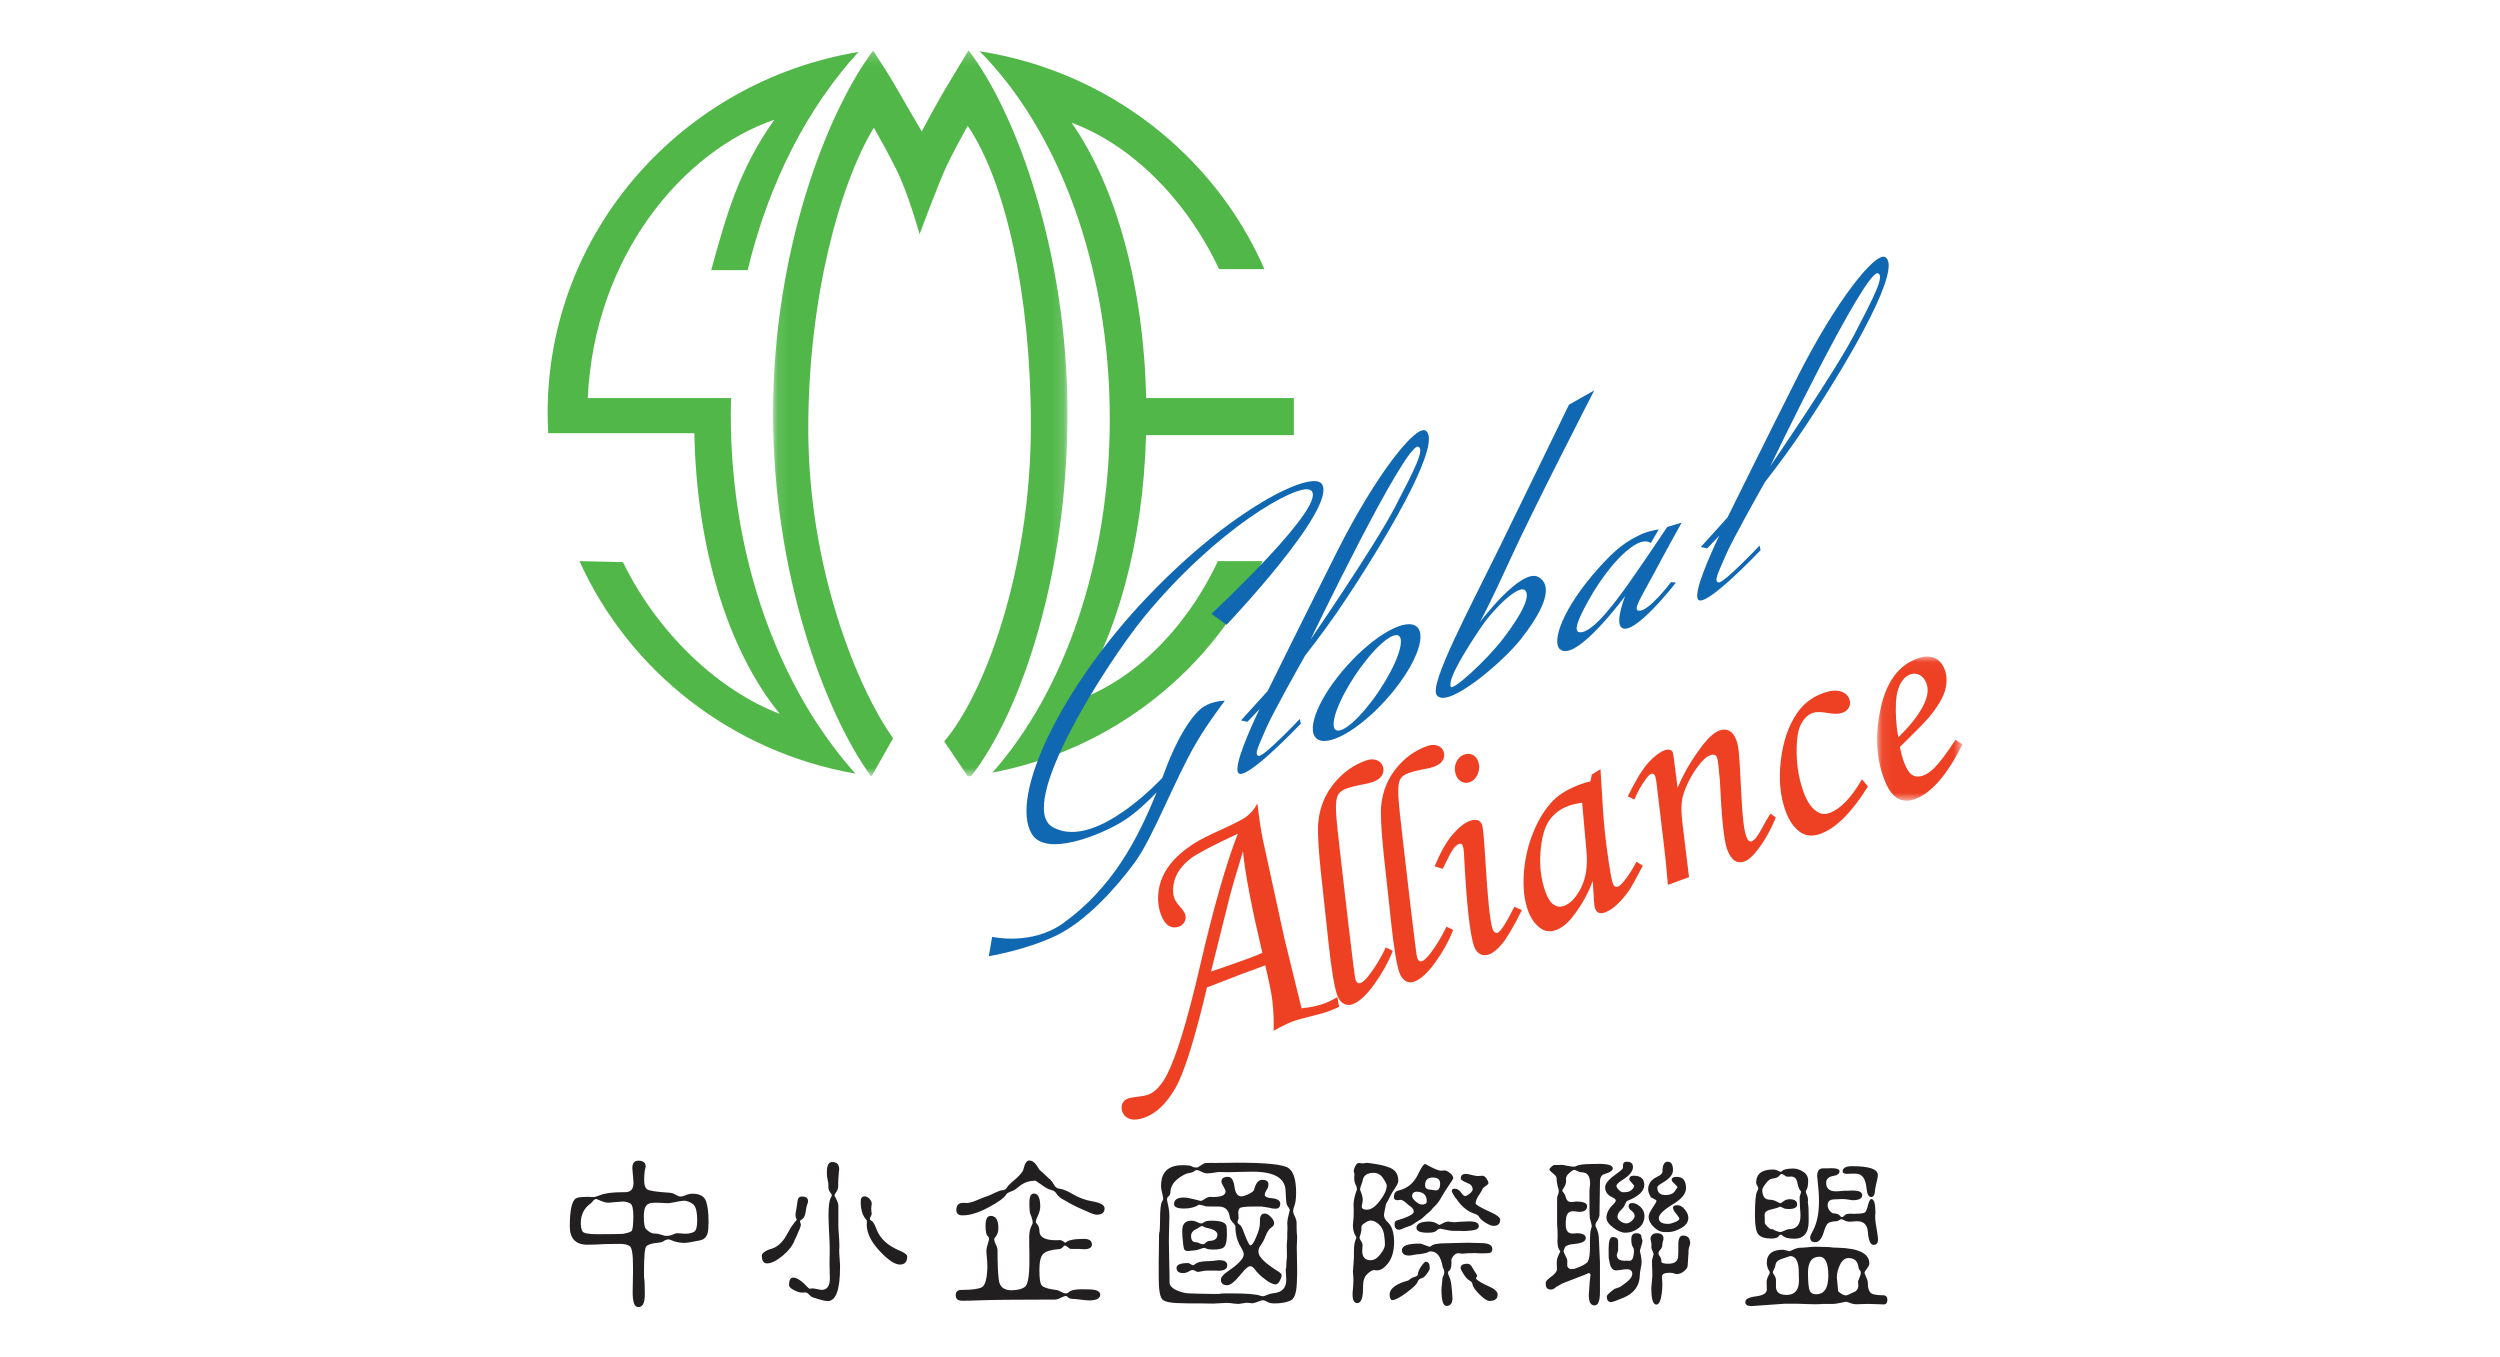
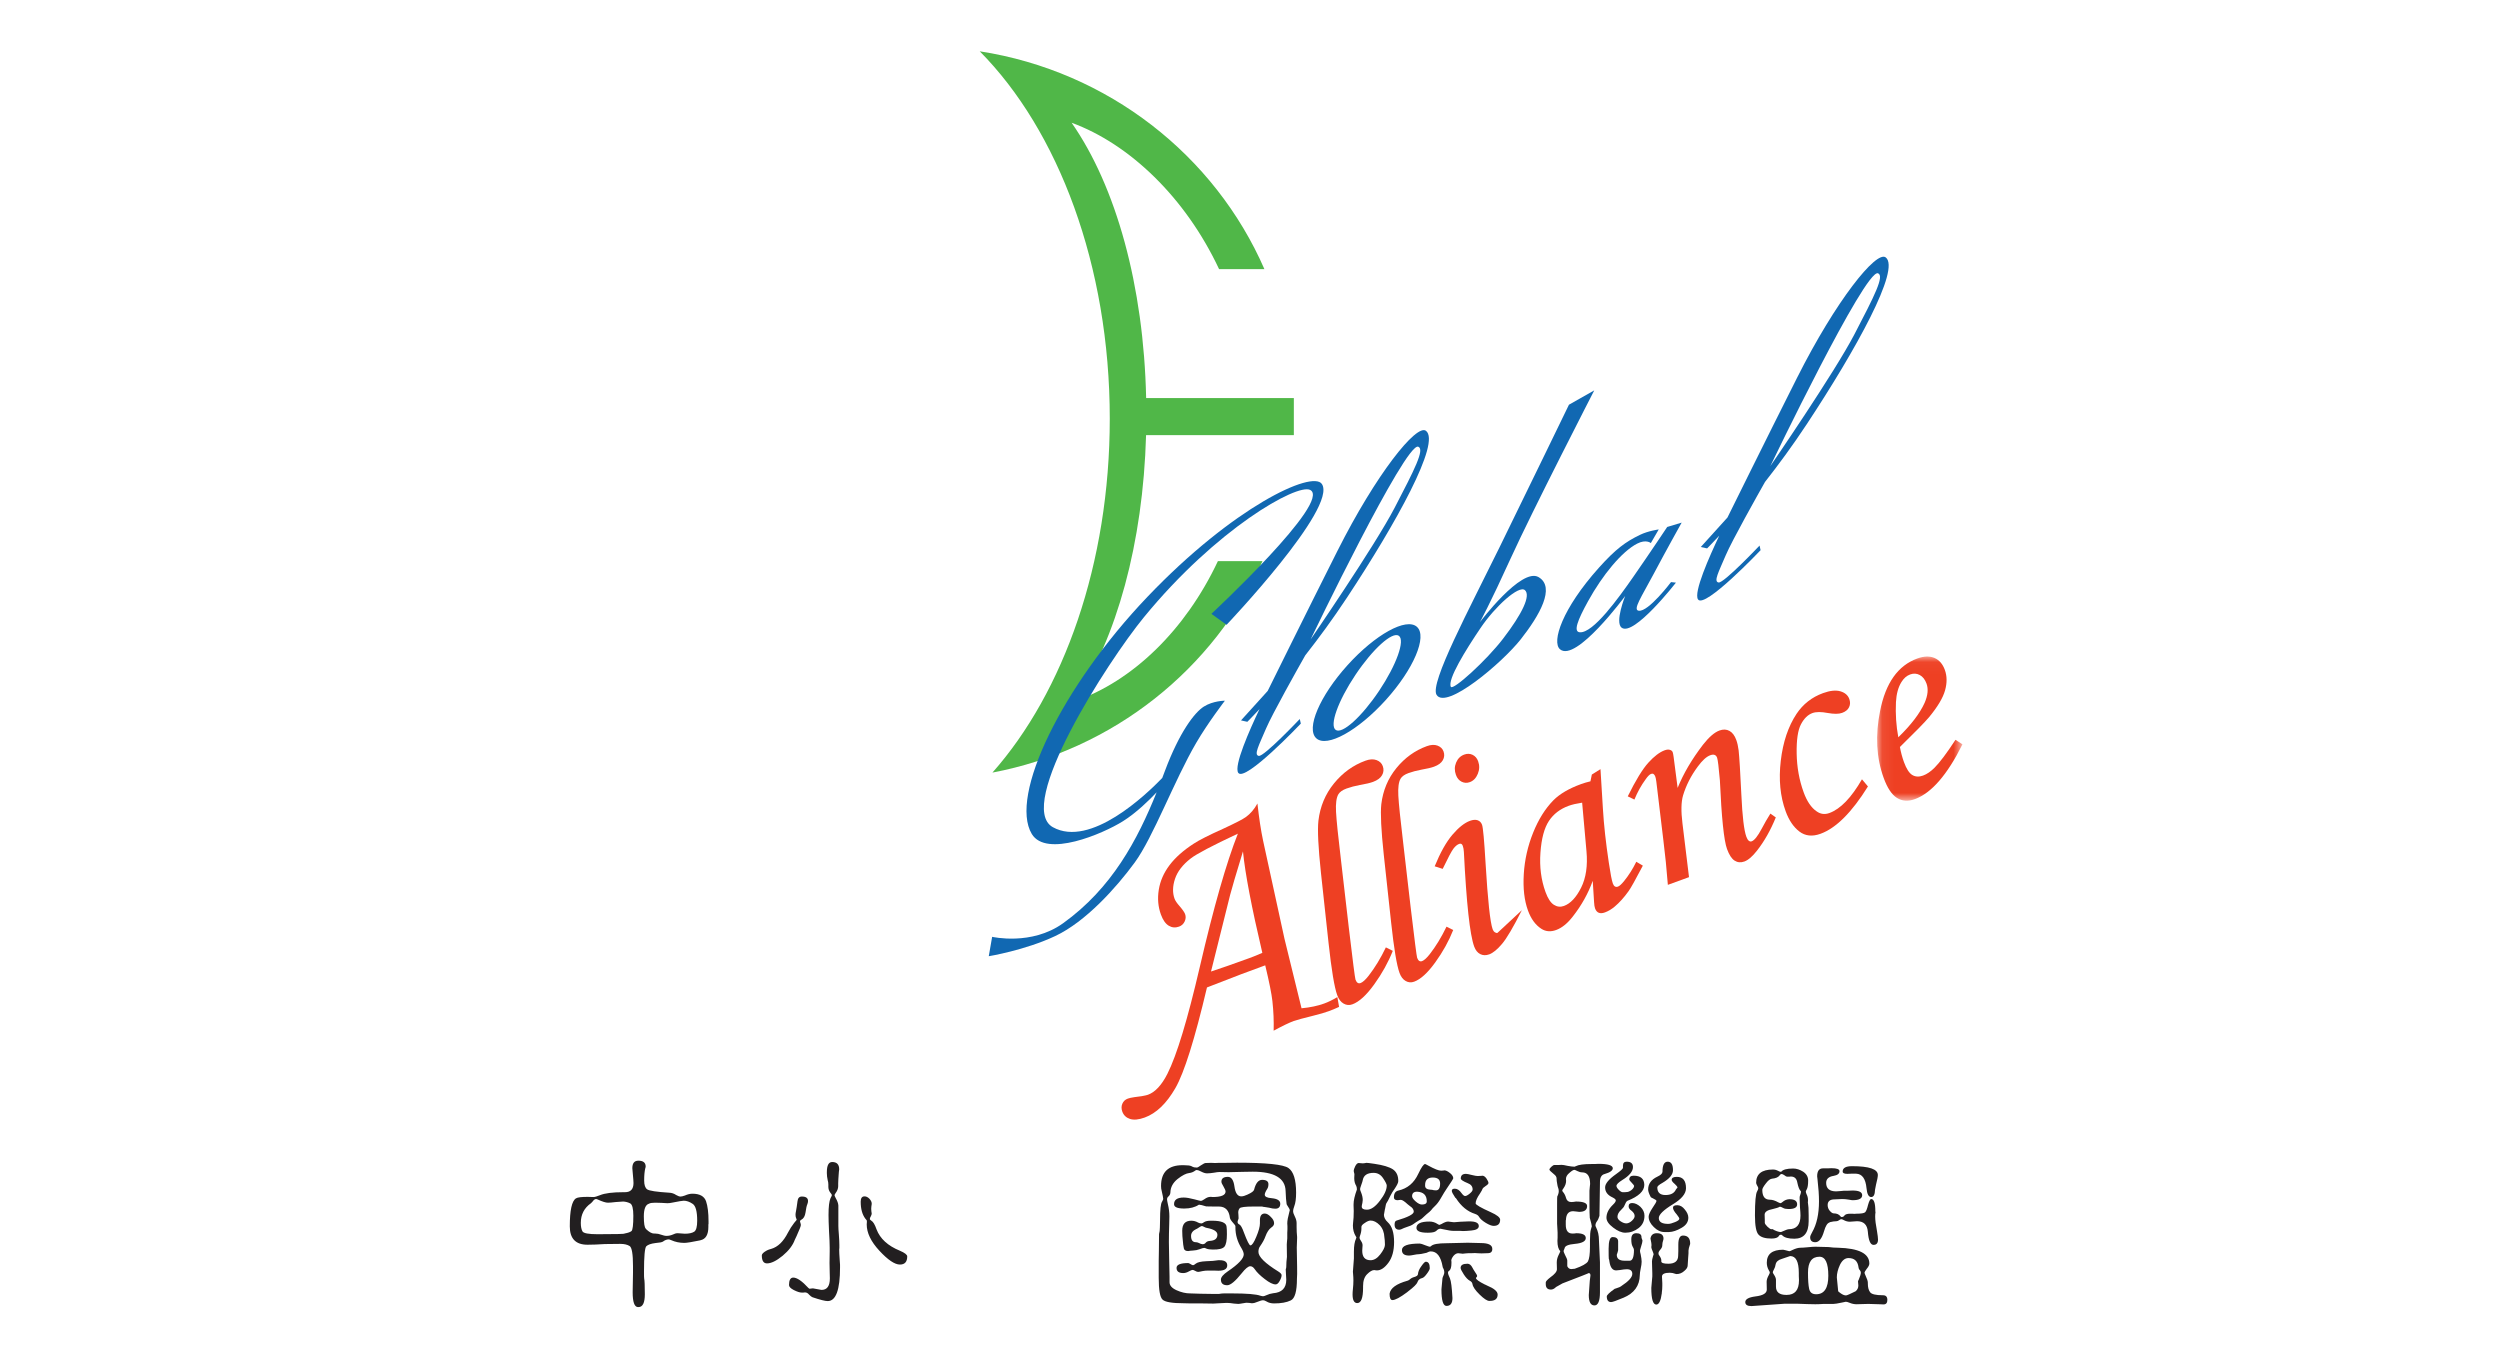
<svg xmlns="http://www.w3.org/2000/svg" xmlns:xlink="http://www.w3.org/1999/xlink" width="210px" height="114px" viewBox="0 0 210 114" version="1.1">
  <title>logo-sme-global</title>
  <desc>Created with Sketch.</desc>
  <defs>
-     <polygon id="path-1" points="0.111 0.205 24.846 0.205 24.846 61.196 0.111 61.196" />
    <polygon id="path-3" points="7.241 0.035 7.241 12.145 0.071 12.145 0.071 0.035 7.241 0.035" />
  </defs>
  <g id="Page-1" stroke="none" stroke-width="1" fill="none" fill-rule="evenodd">
    <g id="logo-sme-global">
      <g id="Page-1" transform="translate(46, 4)">
        <g>
          <g id="Group-3" transform="translate(18.825, 0.019)">
            <mask id="mask-2" fill="white">
              <use xlink:href="#path-1" />
            </mask>
            <g id="Clip-2" />
            <path d="M8.397,61.172 L10.196,57.99 C7.334,54.023 3.07,43.92 3.07,31.98 C3.07,21.093 5.69,11.455 8.581,6.706 C9.147,7.698 9.817,8.918 10.471,10.222 C11.462,12.198 12.419,15.648 12.419,15.648 C12.419,15.648 13.958,11.506 14.668,9.968 C15.056,9.126 15.833,7.685 16.458,6.55 C19.603,11.151 21.769,20.629 21.769,31.684 C21.769,44.1 17.757,54.477 14.485,58.258 L16.471,61.196 C16.57,61.183 16.668,61.174 16.766,61.16 C20.915,55.846 24.846,44.299 24.846,30.737 C24.846,17.255 20.586,5.515 16.533,0.205 C15.952,1.175 15.224,2.389 14.9,2.921 C13.752,4.808 12.603,7.023 12.603,7.023 C12.603,7.023 11.537,5.218 10.553,3.495 C9.922,2.392 9.133,1.159 8.517,0.225 C4.593,5.5 0.111,17.109 0.111,30.737 C0.111,44.147 4.443,55.808 8.322,61.164 C8.347,61.167 8.372,61.169 8.397,61.172" id="Fill-1" fill="#50B748" mask="url(#mask-2)" />
          </g>
          <path d="M62.683,32.553 L62.683,29.436 L50.276,29.436 C50.072,19.999 47.75,11.666 44.016,6.311 C48.858,8.084 53.575,12.576 56.403,18.608 L60.21,18.608 C56.042,9.05 47.085,1.983 36.297,0.309 C42.881,6.946 47.221,18.288 47.221,31.171 C47.221,43.345 43.346,54.146 37.364,60.898 C47.542,58.963 55.958,52.198 60.048,43.135 L56.303,43.135 C53.58,48.923 49.134,53.23 44.257,54.91 C47.797,49.625 50.015,41.617 50.27,32.553 L62.683,32.553 Z" id="Fill-4" fill="#50B748" />
-           <path d="M15.415,29.436 L3.373,29.436 C3.917,17.508 11.368,8.687 19.041,6.057 C16.088,10.241 15.022,14.015 13.743,18.69 L16.805,18.69 C18.552,11.397 21.821,5.048 26.111,0.365 C11.292,2.817 4.48210923e-05,15.46 4.48210923e-05,30.697 C4.48210923e-05,31.265 0.021,31.829 0.052,32.39 L12.329,32.39 C12.491,41.774 15.048,50.52 19.506,55.967 C14.6,54.108 9.374,49.464 6.326,43.218 L2.677,43.135 C6.833,52.343 15.457,59.177 25.856,60.985 C19.466,53.845 15.385,42.983 15.385,30.816 C15.385,30.353 15.403,29.895 15.415,29.436" id="Fill-6" fill="#50B748" />
          <path d="M55.757,47.563 L57.032,48.483 C57.032,48.483 66.383,38.637 65.037,36.654 C64.241,35.482 57.599,38.566 50.373,46.146 C43.184,53.688 38.757,62.863 40.669,66.051 C41.88,68.07 46.619,66.051 48.319,64.988 C49.451,64.281 50.548,63.2 51.157,62.554 C49.551,66.541 47.407,70.609 43.29,73.559 C40.639,75.458 37.34,74.693 37.34,74.693 L37.056,76.322 C37.056,76.322 40.102,75.826 42.652,74.622 C45.202,73.418 47.753,70.584 49.311,68.459 C50.869,66.334 52.63,61.575 54.482,58.4 C55.474,56.7 56.891,54.859 56.891,54.859 C56.891,54.859 55.899,54.859 55.12,55.355 C54.34,55.85 53.076,57.498 51.861,60.738 C51.785,60.941 51.707,61.146 51.628,61.351 C50.283,62.746 45.592,67.235 42.44,65.484 C39.252,63.713 46.992,51.629 50.09,47.846 C56.182,40.408 62.931,36.613 64.045,37.15 C65.958,38.071 55.757,47.563 55.757,47.563" id="Fill-8" fill="#1168B2" />
          <path d="M80.252,49.658 C78.856,51.477 76.044,54.039 75.87,53.691 C75.571,53.093 77.115,50.604 78.36,48.761 C79.604,46.918 81.597,45.126 82.095,45.574 C82.593,46.022 81.896,47.516 80.252,49.658 M83.24,44.478 C81.796,43.632 78.31,48.263 78.31,48.263 C78.31,48.263 79.133,46.784 80.904,42.888 C82.675,38.992 87.917,28.792 87.917,28.792 L85.792,29.996 C85.792,29.996 82.393,37.008 79.953,41.988 C77.442,47.113 74.077,53.392 74.67,54.363 C75.469,55.671 80.196,51.671 81.754,49.688 C83.312,47.704 84.689,45.327 83.24,44.478" id="Fill-10" fill="#1168B2" />
          <path d="M71.151,38.649 C69.471,41.879 64.087,49.719 64.087,49.719 C64.087,49.719 72.065,33.112 73.133,33.523 C73.693,33.738 72.831,35.418 71.151,38.649 M73.779,32.188 C72.985,31.585 69.6,35.806 66.327,42.31 C63.705,47.518 60.486,54.038 60.486,54.038 L58.245,56.514 L58.776,56.632 C58.776,56.632 59.159,56.253 59.797,55.566 C58.958,57.328 57.621,60.345 58.013,60.918 C58.573,61.736 63.269,56.783 63.269,56.783 L63.182,56.395 C63.182,56.395 60.167,59.583 59.736,59.496 C59.306,59.41 59.736,58.635 60.34,57.214 C60.862,55.984 63.06,52.078 63.642,51.049 C64.751,49.636 65.954,48.005 67.15,46.194 C71.277,39.944 75.048,33.15 73.779,32.188" id="Fill-12" fill="#1168B2" />
          <path d="M109.772,24.082 C108.092,27.312 102.708,35.152 102.708,35.152 C102.708,35.152 110.685,18.546 111.753,18.956 C112.313,19.172 111.452,20.852 109.772,24.082 M112.399,17.621 C111.605,17.019 108.221,21.239 104.948,27.743 C102.326,32.952 99.107,39.471 99.107,39.471 L96.866,41.948 L97.396,42.066 C97.396,42.066 97.779,41.687 98.417,41 C97.579,42.761 96.242,45.779 96.634,46.351 C97.193,47.17 101.889,42.216 101.889,42.216 L101.803,41.828 C101.803,41.828 98.788,45.016 98.357,44.93 C97.926,44.844 98.357,44.068 98.96,42.647 C99.482,41.417 101.68,37.511 102.262,36.482 C103.372,35.069 104.575,33.439 105.77,31.628 C109.898,25.377 113.669,18.584 112.399,17.621" id="Fill-14" fill="#1168B2" />
          <path d="M69.847,54.026 C68.386,56.21 66.754,57.685 66.204,57.316 C65.654,56.949 66.393,54.877 67.854,52.693 C69.316,50.508 70.947,49.035 71.497,49.403 C72.047,49.771 71.309,51.841 69.847,54.026 M73.023,48.656 C72.133,47.852 69.519,49.296 67.185,51.882 C64.851,54.468 63.681,57.216 64.572,58.02 C65.463,58.824 68.077,57.379 70.411,54.794 C72.744,52.208 73.914,49.46 73.023,48.656" id="Fill-16" fill="#1168B2" />
          <path d="M94.045,40.265 L95.26,39.899 C95.26,39.899 93.954,42.236 92.922,44.185 C91.89,46.134 91.115,47.242 91.661,47.303 C92.486,47.394 94.366,44.896 94.366,44.896 L94.779,44.942 C94.779,44.942 91.225,49.503 90.217,48.724 C89.626,48.268 90.515,46.065 90.515,46.065 C90.515,46.065 86.368,51.695 85.036,50.535 C84.326,49.916 85.218,47.131 88.314,43.681 C89.713,42.122 90.544,41.515 91.753,40.93 C92.464,40.586 93.335,40.472 93.335,40.472 L92.67,41.618 C92.67,41.618 92.28,41.274 91.523,41.664 C90.23,42.33 88.612,44.3 87.398,46.5 C86.518,48.094 86.136,49.078 86.71,49.113 C87.833,49.182 89.919,46.294 91.225,44.414 C92.633,42.389 94.045,40.265 94.045,40.265" id="Fill-18" fill="#1168B2" />
          <path d="M60.036,76.039 C59.133,72.207 58.591,69.366 58.409,67.516 C57.817,69.455 57.457,70.674 57.331,71.17 L55.725,77.608 C56.484,77.362 57.56,76.986 58.952,76.479 C59.296,76.354 59.657,76.208 60.036,76.039 M66.338,79.755 L66.483,80.578 C66.168,80.724 65.888,80.841 65.643,80.93 C65.29,81.059 64.855,81.187 64.338,81.313 C63.454,81.532 62.899,81.683 62.673,81.765 C62.293,81.904 61.731,82.175 60.986,82.579 C61.01,81.771 60.975,80.944 60.882,80.096 C60.817,79.495 60.616,78.492 60.279,77.088 C59.219,77.464 57.587,78.083 55.385,78.946 C54.359,83.296 53.473,86.115 52.729,87.406 C51.984,88.697 51.128,89.518 50.16,89.871 C49.653,90.055 49.24,90.095 48.92,89.991 C48.601,89.887 48.385,89.681 48.273,89.374 C48.187,89.138 48.189,88.917 48.278,88.711 C48.366,88.504 48.519,88.362 48.736,88.283 C48.863,88.237 49.043,88.196 49.277,88.163 C49.866,88.092 50.251,88.024 50.432,87.958 C51.038,87.737 51.583,87.149 52.065,86.195 C52.851,84.639 53.757,81.644 54.786,77.212 C55.951,72.197 57.016,68.469 57.981,66.027 C55.821,67.039 54.498,67.735 54.013,68.117 C53.343,68.638 52.905,69.207 52.7,69.824 C52.495,70.442 52.483,71 52.664,71.497 C52.724,71.66 52.866,71.87 53.093,72.125 C53.341,72.414 53.494,72.635 53.55,72.789 C53.622,72.988 53.609,73.193 53.512,73.402 C53.414,73.613 53.256,73.757 53.039,73.836 C52.731,73.948 52.443,73.922 52.173,73.759 C51.904,73.596 51.685,73.283 51.517,72.822 C51.28,72.17 51.22,71.478 51.337,70.743 C51.454,70.009 51.754,69.321 52.238,68.678 C52.721,68.036 53.399,67.434 54.27,66.87 C54.716,66.575 55.537,66.158 56.735,65.62 C57.771,65.14 58.41,64.81 58.653,64.63 C59.036,64.357 59.359,63.978 59.624,63.493 C59.757,64.704 59.916,65.748 60.101,66.623 L61.896,74.855 L63.329,80.696 C64.062,80.625 64.694,80.492 65.228,80.297 C65.581,80.169 65.951,79.988 66.338,79.755" id="Fill-20" fill="#EE4023" />
          <path d="M70.413,75.58 L70.995,75.872 C70.616,76.829 70.098,77.766 69.439,78.681 C68.78,79.596 68.167,80.157 67.599,80.364 C67.344,80.457 67.099,80.436 66.864,80.303 C66.629,80.17 66.45,79.934 66.328,79.597 C66.088,78.939 65.846,77.481 65.6,75.222 L64.96,69.321 C64.732,67.187 64.661,65.727 64.747,64.941 C64.89,63.747 65.326,62.702 66.056,61.806 C66.785,60.909 67.667,60.272 68.703,59.896 C69.056,59.767 69.364,59.751 69.627,59.848 C69.89,59.944 70.065,60.113 70.153,60.353 C70.25,60.618 70.23,60.872 70.095,61.113 C69.96,61.354 69.704,61.543 69.328,61.681 C69.082,61.77 68.718,61.856 68.237,61.938 C67.82,62.015 67.443,62.115 67.107,62.237 C66.771,62.36 66.542,62.522 66.421,62.723 C66.255,63.007 66.19,63.498 66.227,64.199 C66.264,64.9 66.403,66.258 66.645,68.274 L67.296,73.892 C67.63,76.705 67.818,78.169 67.86,78.284 C67.956,78.548 68.099,78.645 68.288,78.576 C68.469,78.51 68.693,78.308 68.961,77.968 C69.489,77.291 69.973,76.495 70.413,75.58" id="Fill-22" fill="#EE4023" />
          <path d="M75.507,73.839 L76.069,74.121 C75.704,75.046 75.203,75.951 74.565,76.836 C73.928,77.72 73.335,78.263 72.786,78.462 C72.54,78.552 72.303,78.533 72.076,78.404 C71.849,78.275 71.676,78.047 71.558,77.721 C71.326,77.085 71.092,75.675 70.855,73.492 L70.236,67.788 C70.015,65.725 69.947,64.313 70.03,63.554 C70.168,62.4 70.59,61.39 71.295,60.523 C72,59.657 72.853,59.041 73.854,58.677 C74.195,58.553 74.493,58.537 74.747,58.63 C75.002,58.724 75.171,58.887 75.256,59.119 C75.349,59.375 75.33,59.62 75.2,59.853 C75.069,60.087 74.822,60.27 74.458,60.402 C74.22,60.489 73.869,60.572 73.404,60.651 C73,60.726 72.636,60.822 72.311,60.94 C71.986,61.059 71.765,61.215 71.648,61.41 C71.487,61.684 71.425,62.16 71.46,62.837 C71.496,63.514 71.631,64.827 71.865,66.776 L72.494,72.207 C72.817,74.926 72.999,76.341 73.039,76.453 C73.132,76.707 73.27,76.801 73.453,76.734 C73.628,76.671 73.845,76.475 74.103,76.146 C74.613,75.492 75.081,74.723 75.507,73.839" id="Fill-24" fill="#EE4023" />
-           <path d="M77,59.383 C77.246,59.293 77.479,59.301 77.697,59.405 C77.915,59.511 78.071,59.69 78.163,59.945 C78.291,60.295 78.282,60.647 78.136,61.002 C77.99,61.357 77.767,61.589 77.464,61.699 C77.226,61.786 76.997,61.775 76.777,61.665 C76.557,61.556 76.398,61.367 76.3,61.096 C76.169,60.738 76.174,60.392 76.313,60.058 C76.453,59.723 76.681,59.498 77,59.383 M75.186,68.985 L74.513,68.77 C74.989,67.607 75.488,66.72 76.008,66.112 C76.529,65.504 77.02,65.116 77.48,64.949 C77.735,64.856 77.949,64.841 78.125,64.903 C78.3,64.965 78.423,65.092 78.492,65.282 C78.576,65.513 78.675,66.585 78.787,68.498 C78.974,71.627 79.173,73.482 79.384,74.062 C79.425,74.173 79.487,74.257 79.57,74.312 C79.653,74.368 79.726,74.383 79.79,74.36 C80.044,74.268 80.517,73.537 81.208,72.169 L81.838,72.453 C81.122,73.876 80.566,74.821 80.169,75.289 C79.772,75.758 79.414,76.05 79.096,76.166 C78.818,76.267 78.565,76.26 78.339,76.144 C78.112,76.029 77.943,75.816 77.83,75.506 C77.468,74.512 77.18,71.866 76.966,67.567 C76.955,67.364 76.924,67.191 76.872,67.047 C76.814,66.889 76.714,66.835 76.57,66.887 C76.411,66.945 76.253,67.075 76.097,67.275 C75.94,67.477 75.637,68.046 75.186,68.985" id="Fill-26" fill="#EE4023" />
+           <path d="M77,59.383 C77.246,59.293 77.479,59.301 77.697,59.405 C77.915,59.511 78.071,59.69 78.163,59.945 C78.291,60.295 78.282,60.647 78.136,61.002 C77.99,61.357 77.767,61.589 77.464,61.699 C77.226,61.786 76.997,61.775 76.777,61.665 C76.557,61.556 76.398,61.367 76.3,61.096 C76.169,60.738 76.174,60.392 76.313,60.058 C76.453,59.723 76.681,59.498 77,59.383 M75.186,68.985 L74.513,68.77 C74.989,67.607 75.488,66.72 76.008,66.112 C76.529,65.504 77.02,65.116 77.48,64.949 C77.735,64.856 77.949,64.841 78.125,64.903 C78.3,64.965 78.423,65.092 78.492,65.282 C78.576,65.513 78.675,66.585 78.787,68.498 C78.974,71.627 79.173,73.482 79.384,74.062 C79.425,74.173 79.487,74.257 79.57,74.312 C79.653,74.368 79.726,74.383 79.79,74.36 L81.838,72.453 C81.122,73.876 80.566,74.821 80.169,75.289 C79.772,75.758 79.414,76.05 79.096,76.166 C78.818,76.267 78.565,76.26 78.339,76.144 C78.112,76.029 77.943,75.816 77.83,75.506 C77.468,74.512 77.18,71.866 76.966,67.567 C76.955,67.364 76.924,67.191 76.872,67.047 C76.814,66.889 76.714,66.835 76.57,66.887 C76.411,66.945 76.253,67.075 76.097,67.275 C75.94,67.477 75.637,68.046 75.186,68.985" id="Fill-26" fill="#EE4023" />
          <path d="M86.9,63.424 C86.439,63.494 86.061,63.582 85.767,63.689 C85.051,63.949 84.498,64.373 84.109,64.96 C83.719,65.548 83.482,66.436 83.397,67.624 C83.311,68.813 83.454,69.915 83.824,70.933 C84.021,71.474 84.254,71.83 84.524,72.002 C84.794,72.174 85.076,72.207 85.37,72.1 C85.919,71.9 86.4,71.39 86.812,70.569 C87.224,69.747 87.375,68.727 87.264,67.506 L86.9,63.424 Z M87.715,61.062 L88.441,60.608 L88.645,63.952 C88.724,65.282 88.89,66.789 89.142,68.471 C89.277,69.386 89.389,69.966 89.479,70.213 C89.568,70.459 89.712,70.546 89.911,70.474 C90.039,70.428 90.211,70.27 90.428,70.002 C90.814,69.528 91.154,68.99 91.449,68.388 L91.999,68.714 C91.394,69.871 90.996,70.583 90.805,70.851 C90.424,71.386 90.032,71.821 89.632,72.156 C89.37,72.377 89.097,72.54 88.81,72.644 C88.603,72.719 88.431,72.728 88.293,72.67 C88.155,72.613 88.053,72.492 87.986,72.309 C87.942,72.19 87.915,72.016 87.903,71.786 L87.79,69.989 C87.404,71.058 86.845,72.058 86.113,72.991 C85.666,73.568 85.199,73.945 84.714,74.121 C84.253,74.289 83.84,74.255 83.475,74.019 C82.982,73.703 82.607,73.191 82.349,72.483 C82.042,71.641 81.925,70.62 81.998,69.423 C82.071,68.226 82.332,67.068 82.781,65.951 C83.229,64.833 83.799,63.923 84.489,63.221 C85.023,62.685 85.795,62.233 86.805,61.865 C87.06,61.773 87.324,61.694 87.598,61.631 L87.715,61.062 Z" id="Fill-28" fill="#EE4023" />
          <path d="M91.29,63.164 L90.732,62.894 C91.396,61.548 91.972,60.606 92.461,60.066 C92.949,59.527 93.408,59.178 93.838,59.022 C94.005,58.961 94.15,58.949 94.271,58.986 C94.393,59.023 94.471,59.089 94.506,59.184 C94.532,59.256 94.558,59.39 94.585,59.588 L94.921,62.184 C95.403,60.989 96.114,59.78 97.052,58.555 C97.556,57.912 98.017,57.514 98.438,57.361 C98.748,57.248 99.026,57.26 99.273,57.395 C99.52,57.53 99.712,57.784 99.848,58.158 C99.938,58.405 100.003,58.696 100.045,59.032 C100.106,59.595 100.183,60.841 100.275,62.771 C100.358,64.578 100.497,65.747 100.691,66.28 C100.75,66.443 100.819,66.557 100.896,66.621 C100.973,66.685 101.056,66.701 101.143,66.67 C101.374,66.586 101.655,66.232 101.986,65.606 C102.22,65.161 102.462,64.739 102.714,64.342 L103.168,64.663 C102.731,65.736 102.207,66.662 101.599,67.439 C101.213,67.937 100.857,68.246 100.531,68.365 C100.229,68.475 99.954,68.451 99.708,68.293 C99.461,68.135 99.248,67.81 99.069,67.316 C98.811,66.609 98.611,64.687 98.47,61.55 C98.375,60.45 98.298,59.816 98.237,59.649 C98.147,59.403 97.955,59.333 97.661,59.441 C97.343,59.556 96.995,59.873 96.615,60.389 C96.047,61.155 95.635,61.963 95.377,62.815 C95.216,63.361 95.199,64.142 95.326,65.16 L95.877,69.68 L94.1,70.327 C93.999,69.011 93.873,67.763 93.723,66.582 L93.132,61.657 C93.105,61.459 93.077,61.321 93.048,61.241 C92.97,61.026 92.851,60.948 92.692,61.006 C92.565,61.052 92.413,61.203 92.236,61.458 C91.862,61.966 91.547,62.535 91.29,63.164" id="Fill-30" fill="#EE4023" />
          <path d="M110.405,61.461 L110.907,62.062 C109.556,64.238 108.228,65.563 106.924,66.038 C106.233,66.289 105.64,66.226 105.146,65.847 C104.653,65.469 104.269,64.902 103.994,64.146 C103.536,62.89 103.4,61.476 103.585,59.905 C103.769,58.334 104.21,57.021 104.907,55.966 C105.454,55.145 106.197,54.564 107.135,54.222 C107.724,54.008 108.21,53.958 108.593,54.07 C108.976,54.183 109.226,54.398 109.342,54.716 C109.431,54.963 109.425,55.193 109.322,55.406 C109.219,55.619 109.025,55.777 108.739,55.881 C108.46,55.983 108.057,55.986 107.527,55.89 C106.975,55.785 106.548,55.787 106.246,55.897 C105.856,56.039 105.533,56.357 105.276,56.85 C105.019,57.344 104.9,58.163 104.92,59.306 C104.94,60.45 105.136,61.534 105.509,62.558 C105.784,63.313 106.143,63.842 106.588,64.148 C106.918,64.388 107.278,64.437 107.668,64.295 C108.598,63.956 109.511,63.012 110.405,61.461" id="Fill-32" fill="#EE4023" />
          <g id="Group-36" transform="translate(111.605, 51.114)">
            <mask id="mask-4" fill="white">
              <use xlink:href="#path-3" />
            </mask>
            <g id="Clip-35" />
            <path d="M1.853,6.818 C2.924,5.78 3.662,4.814 4.066,3.919 C4.335,3.299 4.388,2.762 4.223,2.309 C4.098,1.967 3.91,1.727 3.657,1.589 C3.405,1.452 3.135,1.435 2.849,1.539 C2.554,1.646 2.309,1.862 2.111,2.186 C1.845,2.616 1.693,3.175 1.655,3.864 C1.608,4.872 1.674,5.857 1.853,6.818 M6.657,7.028 L7.241,7.41 C5.967,9.972 4.635,11.506 3.243,12.013 C2.678,12.218 2.178,12.184 1.741,11.911 C1.304,11.638 0.932,11.08 0.625,10.237 C0.006,8.536 -0.094,6.654 0.326,4.591 C0.789,2.253 1.828,0.789 3.443,0.202 C4.007,-0.004 4.49,-0.019 4.891,0.154 C5.292,0.328 5.582,0.661 5.761,1.155 C5.949,1.671 5.956,2.245 5.78,2.876 C5.605,3.508 5.154,4.261 4.429,5.138 C4.063,5.568 3.249,6.4 1.987,7.634 C2.072,8.09 2.185,8.512 2.327,8.901 C2.533,9.466 2.765,9.827 3.025,9.985 C3.285,10.142 3.586,10.159 3.928,10.035 C4.254,9.916 4.579,9.694 4.902,9.369 C5.337,8.932 5.922,8.152 6.657,7.028" id="Fill-34" fill="#EE4023" mask="url(#mask-4)" />
          </g>
          <path d="M12.564,98.54 C12.564,97.765 12.438,97.293 12.186,97.125 C11.925,96.948 11.672,96.859 11.43,96.859 C11.336,96.859 11.005,96.915 10.435,97.027 C10.314,97.055 10.188,97.069 10.057,97.069 C9.954,97.069 9.786,97.06 9.553,97.041 C9.319,97.032 9.147,97.027 9.035,97.027 C8.773,97.027 8.601,97.055 8.517,97.111 C8.227,97.195 8.082,97.55 8.082,98.175 C8.082,98.764 8.138,99.109 8.25,99.212 L8.264,99.24 C8.526,99.492 8.75,99.618 8.937,99.618 L8.979,99.618 L9.035,99.618 C9.203,99.618 9.371,99.651 9.539,99.716 C9.735,99.782 9.87,99.814 9.945,99.814 L9.987,99.814 C10.164,99.814 10.342,99.777 10.519,99.702 C10.659,99.627 10.795,99.59 10.926,99.59 C10.972,99.59 11.042,99.595 11.136,99.604 C11.285,99.623 11.416,99.632 11.528,99.632 C11.873,99.632 12.135,99.576 12.312,99.464 C12.48,99.352 12.564,99.044 12.564,98.54 M6.345,96.929 C6.233,96.929 6.028,96.943 5.729,96.971 C5.421,97.008 5.201,97.027 5.071,97.027 C4.884,97.027 4.599,96.938 4.216,96.761 C4.16,96.733 4.109,96.719 4.062,96.719 C3.969,96.719 3.866,96.798 3.754,96.957 L3.642,97.069 C3.072,97.47 2.788,98.021 2.788,98.722 C2.788,99.03 2.834,99.268 2.928,99.436 C3.021,99.595 3.441,99.674 4.188,99.674 C5.701,99.674 6.457,99.655 6.457,99.618 L6.513,99.604 C6.766,99.558 6.943,99.492 7.046,99.408 C7.148,99.315 7.2,98.885 7.2,98.119 C7.2,97.522 7.111,97.176 6.934,97.083 C6.747,96.99 6.551,96.938 6.345,96.929 M13.503,98.89 L13.503,98.946 L13.503,99.058 C13.503,99.711 13.283,100.085 12.844,100.178 C12.835,100.178 12.821,100.183 12.802,100.192 C12.121,100.332 11.682,100.403 11.486,100.403 C11.094,100.403 10.729,100.328 10.393,100.178 C10.281,100.132 10.211,100.108 10.183,100.108 C10.015,100.108 9.852,100.169 9.693,100.29 C9.618,100.347 9.403,100.388 9.049,100.417 C8.685,100.463 8.433,100.552 8.292,100.683 C8.162,100.813 8.096,101.528 8.096,102.826 C8.096,103.171 8.101,103.358 8.11,103.386 C8.147,103.554 8.166,103.997 8.166,104.716 C8.166,105.435 7.989,105.795 7.634,105.795 L7.578,105.795 C7.288,105.776 7.144,105.361 7.144,104.548 C7.144,104.166 7.153,103.624 7.172,102.924 L7.172,102.349 C7.172,101.35 7.078,100.79 6.892,100.669 C6.696,100.547 6.439,100.487 6.121,100.487 L6.023,100.487 C5.668,100.496 5.262,100.501 4.805,100.501 C4.244,100.538 3.759,100.557 3.348,100.557 C2.358,100.557 1.863,100.043 1.863,99.016 C1.863,97.662 2.036,96.878 2.381,96.663 C2.456,96.616 2.578,96.583 2.746,96.565 C2.904,96.546 3.11,96.537 3.362,96.537 C3.493,96.537 3.656,96.542 3.852,96.551 L3.866,96.551 C3.96,96.551 4.137,96.499 4.398,96.397 C4.8,96.229 5.458,96.144 6.373,96.144 L6.472,96.144 L6.5,96.144 C6.976,96.144 7.214,95.888 7.214,95.374 C7.214,95.253 7.195,95.001 7.158,94.618 C7.13,94.347 7.116,94.184 7.116,94.128 C7.116,93.708 7.284,93.497 7.62,93.497 C8.031,93.497 8.236,93.661 8.236,93.988 C8.236,94.034 8.227,94.076 8.208,94.114 C8.143,94.375 8.11,94.725 8.11,95.164 C8.11,95.538 8.194,95.785 8.362,95.906 C8.54,96.028 9.156,96.121 10.211,96.187 C10.426,96.196 10.622,96.261 10.8,96.383 C10.949,96.467 11.066,96.509 11.15,96.509 L11.178,96.509 C11.252,96.509 11.369,96.481 11.528,96.425 C11.761,96.322 11.971,96.271 12.158,96.271 C12.774,96.271 13.157,96.481 13.307,96.901 C13.447,97.312 13.517,97.877 13.517,98.596 L13.517,98.82 C13.507,98.82 13.503,98.843 13.503,98.89" id="Fill-37" fill="#221F20" />
          <path d="M30.207,101.537 C30.207,101.995 30.002,102.223 29.591,102.223 C29.161,102.223 28.587,101.836 27.868,101.061 C27.158,100.295 26.804,99.558 26.804,98.848 C26.804,98.811 26.808,98.75 26.817,98.666 L26.817,98.54 C26.817,98.521 26.776,98.465 26.692,98.372 C26.43,98.026 26.299,97.55 26.299,96.943 C26.299,96.644 26.406,96.495 26.621,96.495 C26.761,96.495 26.897,96.56 27.028,96.691 C27.158,96.831 27.224,96.966 27.224,97.097 L27.224,97.139 C27.196,97.307 27.182,97.442 27.182,97.545 C27.182,97.583 27.186,97.653 27.196,97.755 C27.214,97.849 27.224,97.909 27.224,97.938 C27.224,98.003 27.196,98.087 27.14,98.189 C27.093,98.264 27.07,98.325 27.07,98.372 L27.07,98.413 C27.07,98.442 27.112,98.484 27.196,98.54 C27.345,98.624 27.49,98.867 27.63,99.268 C27.929,100.052 28.582,100.65 29.591,101.061 C30.002,101.238 30.207,101.397 30.207,101.537 M24.563,102.461 C24.563,104.347 24.217,105.291 23.526,105.291 C23.311,105.291 22.886,105.183 22.251,104.969 C22.176,104.941 22.083,104.871 21.971,104.758 C21.868,104.628 21.752,104.562 21.621,104.562 C21.593,104.562 21.546,104.567 21.481,104.577 L21.341,104.577 C21.182,104.577 20.963,104.506 20.683,104.366 C20.412,104.226 20.277,104.086 20.277,103.946 C20.277,103.535 20.393,103.325 20.627,103.316 C20.944,103.316 21.369,103.605 21.901,104.184 C21.948,104.231 21.985,104.254 22.013,104.254 C22.041,104.254 22.079,104.25 22.125,104.24 C22.172,104.231 22.209,104.226 22.237,104.226 L22.307,104.226 C22.737,104.31 22.97,104.352 23.008,104.352 C23.474,104.352 23.708,104.03 23.708,103.386 C23.708,103.302 23.703,103.11 23.694,102.811 C23.685,102.494 23.68,102.251 23.68,102.083 C23.68,101.672 23.685,101.36 23.694,101.145 L23.694,100.795 C23.694,100.487 23.675,100.029 23.638,99.422 C23.61,98.815 23.596,98.362 23.596,98.063 C23.596,97.363 23.652,96.892 23.764,96.649 C23.829,96.537 23.867,96.453 23.876,96.397 C23.876,96.35 23.825,96.266 23.722,96.145 C23.629,96.014 23.582,95.86 23.582,95.682 L23.582,95.598 L23.582,95.5 C23.582,95.37 23.563,95.248 23.526,95.136 C23.479,94.922 23.456,94.725 23.456,94.548 L23.456,94.464 C23.456,93.894 23.605,93.609 23.904,93.609 C24.296,93.609 24.492,93.815 24.492,94.226 C24.492,94.245 24.483,94.319 24.464,94.45 C24.427,94.926 24.408,95.244 24.408,95.402 L24.408,95.528 L24.408,95.64 C24.408,95.837 24.333,96.033 24.184,96.229 C24.128,96.313 24.1,96.369 24.1,96.397 C24.1,96.434 24.133,96.514 24.198,96.635 C24.338,96.878 24.413,97.088 24.422,97.265 L24.422,98.974 C24.422,99.133 24.436,99.375 24.464,99.702 C24.492,100.085 24.506,100.375 24.506,100.571 L24.506,100.823 C24.497,100.869 24.492,100.916 24.492,100.963 C24.492,101.14 24.506,101.434 24.535,101.845 C24.563,102.163 24.572,102.368 24.563,102.461 M21.873,96.901 C21.873,96.976 21.854,97.06 21.817,97.153 C21.761,97.275 21.71,97.508 21.663,97.853 C21.616,98.161 21.5,98.362 21.313,98.456 C21.238,98.493 21.201,98.54 21.201,98.596 C21.201,98.615 21.21,98.652 21.229,98.708 C21.257,98.783 21.271,98.848 21.271,98.904 C21.271,98.997 21.149,99.31 20.907,99.842 C20.823,100.02 20.776,100.118 20.767,100.136 C20.599,100.603 20.258,101.052 19.744,101.481 C19.221,101.911 18.782,102.125 18.428,102.125 C18.138,102.125 17.993,101.901 17.993,101.453 C17.993,101.332 18.129,101.196 18.4,101.047 C18.428,101.037 18.446,101.028 18.456,101.019 C18.53,100.981 18.638,100.944 18.778,100.907 C19.338,100.748 19.809,100.291 20.192,99.534 C20.342,99.245 20.515,98.974 20.711,98.722 L20.921,98.47 L20.921,98.456 C20.921,98.437 20.911,98.409 20.893,98.372 C20.846,98.278 20.823,98.171 20.823,98.049 C20.823,97.956 20.837,97.849 20.865,97.727 C20.902,97.541 20.944,97.265 20.991,96.901 C21.019,96.64 21.14,96.509 21.355,96.509 C21.71,96.509 21.882,96.64 21.873,96.901" id="Fill-39" fill="#221F20" />
-           <path d="M46.785,97.503 C46.785,97.858 46.561,98.035 46.113,98.035 C45.954,98.035 45.651,97.928 45.203,97.713 C45.063,97.648 44.974,97.611 44.936,97.601 C44.609,97.461 44.245,97.284 43.844,97.069 C43.685,96.976 43.568,96.906 43.494,96.859 C43.12,96.691 42.859,96.476 42.709,96.215 C42.625,96.084 42.48,95.995 42.275,95.949 C42.07,95.902 41.818,95.766 41.519,95.542 C41.173,95.3 40.996,95.178 40.987,95.178 C40.473,95.178 40.034,95.323 39.67,95.612 C39.38,95.855 39.175,95.995 39.054,96.033 C38.746,96.145 38.573,96.238 38.536,96.313 C38.367,96.611 37.868,96.98 37.037,97.419 C36.205,97.867 35.477,98.091 34.852,98.091 C34.506,98.091 34.334,97.942 34.334,97.643 C34.334,97.242 34.52,97.041 34.894,97.041 L35.02,97.041 C35.076,97.051 35.118,97.055 35.146,97.055 C35.398,97.055 35.725,96.966 36.126,96.789 C36.435,96.658 36.673,96.565 36.841,96.509 C36.99,96.471 37.228,96.369 37.555,96.201 C37.872,96.051 38.087,95.977 38.199,95.977 L38.213,95.977 C38.353,95.977 38.47,95.911 38.564,95.781 C38.638,95.65 38.783,95.491 38.998,95.304 C39.586,94.819 39.908,94.459 39.964,94.226 C40.085,93.731 40.244,93.483 40.44,93.483 L40.454,93.483 C40.716,93.483 40.954,93.665 41.169,94.03 C41.243,94.16 41.299,94.245 41.337,94.282 C41.496,94.413 41.738,94.637 42.065,94.954 C42.158,95.038 42.21,95.08 42.219,95.08 C42.34,95.202 42.457,95.365 42.569,95.57 C42.672,95.738 42.812,95.832 42.99,95.85 C43.27,95.878 43.648,96.033 44.124,96.313 C44.628,96.611 45.156,96.808 45.707,96.901 C46.426,97.022 46.785,97.223 46.785,97.503 M46.421,104.73 C46.421,105.067 46.108,105.235 45.483,105.235 C45.361,105.235 45.151,105.216 44.852,105.179 C44.497,105.132 44.255,105.109 44.124,105.109 C43.928,105.109 43.778,105.053 43.676,104.941 C43.629,104.885 43.587,104.857 43.55,104.857 C43.475,104.857 43.349,104.899 43.172,104.983 C42.947,105.104 42.761,105.165 42.611,105.165 L42.583,105.165 L42.233,105.165 C39.32,105.165 37.247,105.188 36.014,105.235 C35.631,105.253 35.23,105.263 34.81,105.263 C34.455,105.263 34.278,105.104 34.278,104.786 C34.278,104.497 34.446,104.352 34.782,104.352 C35.631,104.352 36.196,104.278 36.476,104.128 C36.757,103.969 36.911,103.414 36.939,102.461 L36.939,102.349 C36.939,102.107 36.915,101.761 36.869,101.313 C36.859,101.173 36.855,101.084 36.855,101.047 C36.864,100.879 36.915,100.655 37.009,100.375 C37.055,100.225 37.079,100.127 37.079,100.08 C37.079,99.978 37.046,99.898 36.981,99.842 C36.85,99.758 36.785,99.464 36.785,98.96 C36.785,98.409 36.929,98.134 37.219,98.134 C37.648,98.134 37.863,98.474 37.863,99.156 C37.863,99.464 37.784,99.711 37.625,99.898 C37.55,99.973 37.513,100.043 37.513,100.108 C37.513,100.202 37.55,100.328 37.625,100.487 C37.737,100.692 37.793,100.874 37.793,101.033 C37.793,102.228 37.83,103.064 37.905,103.54 L37.905,103.554 C37.989,104.105 38.334,104.38 38.942,104.38 L38.998,104.38 C39.502,104.371 39.871,104.273 40.104,104.086 C40.347,103.89 40.468,103.171 40.468,101.929 L40.468,101.341 C40.468,101.098 40.463,100.818 40.454,100.501 L40.454,99.842 C40.454,99.487 40.534,99.165 40.693,98.876 C40.73,98.801 40.749,98.755 40.749,98.736 C40.749,98.54 40.683,98.292 40.552,97.994 C40.496,97.863 40.468,97.541 40.468,97.027 C40.468,96.514 40.594,96.257 40.846,96.257 C41.201,96.257 41.379,96.621 41.379,97.349 C41.379,97.573 41.318,97.821 41.197,98.091 C41.075,98.334 41.01,98.521 41.001,98.652 C41.001,98.68 41.043,98.74 41.127,98.834 C41.248,98.974 41.309,99.161 41.309,99.394 C41.309,99.917 41.771,100.179 42.695,100.179 L42.891,100.179 C42.938,100.169 42.971,100.164 42.99,100.164 C43.13,100.164 43.27,100.225 43.41,100.347 C43.438,100.375 43.461,100.388 43.48,100.388 C43.489,100.388 43.508,100.379 43.536,100.36 C43.75,100.164 44.255,100.066 45.048,100.066 C45.497,100.066 45.721,100.225 45.721,100.543 C45.721,100.804 45.492,100.935 45.035,100.935 C44.978,100.916 44.619,100.907 43.956,100.907 C43.881,100.907 43.797,100.86 43.704,100.767 C43.61,100.683 43.531,100.636 43.466,100.627 L43.452,100.627 C43.405,100.627 43.349,100.669 43.284,100.753 C43.172,100.865 43.074,100.921 42.99,100.921 C42.289,100.977 41.836,101.112 41.631,101.327 C41.416,101.532 41.309,101.981 41.309,102.671 C41.309,103.307 41.36,103.722 41.463,103.918 C41.575,104.123 42.009,104.273 42.766,104.366 C42.85,104.375 42.966,104.422 43.116,104.506 C43.293,104.6 43.433,104.646 43.536,104.646 C43.638,104.646 43.722,104.609 43.788,104.534 C43.965,104.375 44.339,104.296 44.908,104.296 C45.039,104.296 45.212,104.301 45.427,104.31 L45.497,104.31 C46.085,104.319 46.393,104.46 46.421,104.73" id="Fill-41" fill="#221F20" />
          <path d="M55.366,99.142 C55.328,99.142 55.263,99.119 55.17,99.072 C55.067,99.016 54.997,98.988 54.96,98.988 C54.903,98.988 54.782,99.053 54.595,99.184 C54.539,99.221 54.502,99.24 54.483,99.24 C54.194,99.38 54.049,99.572 54.049,99.814 C54.049,100.169 54.184,100.346 54.455,100.346 C54.521,100.346 54.586,100.36 54.651,100.388 C54.819,100.472 54.941,100.515 55.016,100.515 C55.128,100.515 55.216,100.472 55.282,100.388 C55.356,100.295 55.478,100.244 55.646,100.234 C56.057,100.206 56.262,100.034 56.262,99.716 C56.262,99.445 55.963,99.254 55.366,99.142 M55.87,100.963 C55.636,100.963 55.454,100.935 55.324,100.879 C55.258,100.842 55.202,100.823 55.156,100.823 C55.081,100.823 54.95,100.86 54.763,100.935 C54.595,101 54.404,101.038 54.189,101.047 C54.105,101.047 54.04,101.052 53.993,101.061 C53.918,101.08 53.858,101.089 53.811,101.089 C53.606,101.089 53.484,101.019 53.447,100.879 C53.409,100.748 53.372,100.449 53.335,99.982 C53.335,99.926 53.33,99.875 53.321,99.828 C53.311,99.632 53.307,99.483 53.307,99.38 C53.307,98.82 53.559,98.54 54.063,98.54 C54.268,98.54 54.46,98.591 54.637,98.694 C54.731,98.741 54.815,98.764 54.889,98.764 L54.945,98.764 C54.983,98.764 55.053,98.726 55.156,98.652 C55.277,98.577 55.459,98.54 55.702,98.54 L55.814,98.54 C56.598,98.54 57.004,98.708 57.032,99.044 C57.051,99.165 57.06,99.38 57.06,99.688 C57.06,100.202 56.99,100.547 56.85,100.725 C56.701,100.893 56.374,100.972 55.87,100.963 M57.088,102.293 C57.088,102.592 56.841,102.741 56.346,102.741 C56.262,102.741 56.127,102.737 55.94,102.728 L55.506,102.728 C55.328,102.728 55.17,102.741 55.029,102.769 C54.824,102.816 54.693,102.84 54.637,102.84 C54.572,102.84 54.483,102.807 54.371,102.741 C54.287,102.695 54.222,102.672 54.175,102.672 C54.119,102.672 54.016,102.714 53.867,102.797 C53.708,102.891 53.549,102.938 53.391,102.938 C53.017,102.938 52.83,102.793 52.83,102.503 C52.83,102.233 53.157,102.097 53.811,102.097 C53.839,102.097 53.895,102.121 53.979,102.167 C54.091,102.242 54.17,102.279 54.217,102.279 C54.264,102.279 54.343,102.233 54.455,102.139 C54.605,102.027 54.889,101.962 55.31,101.943 C55.72,101.934 56.061,101.906 56.332,101.859 L56.458,101.859 C56.878,101.859 57.088,102.004 57.088,102.293 M61.654,103.12 C61.654,103.251 61.598,103.414 61.486,103.61 C61.384,103.797 61.272,103.89 61.15,103.89 C60.926,103.89 60.623,103.741 60.24,103.442 C59.857,103.152 59.577,102.877 59.4,102.616 C59.287,102.447 59.161,102.363 59.021,102.363 C58.853,102.363 58.61,102.564 58.293,102.966 C57.761,103.629 57.359,103.96 57.088,103.96 C56.734,103.96 56.556,103.801 56.556,103.484 C56.556,103.288 56.747,103.059 57.13,102.797 C58.027,102.191 58.475,101.714 58.475,101.369 C58.475,101.238 58.414,101.07 58.293,100.865 C57.948,100.314 57.775,99.73 57.775,99.114 L57.775,99.002 C57.775,98.955 57.719,98.871 57.607,98.75 C57.429,98.554 57.331,98.404 57.313,98.302 C57.238,97.667 56.93,97.349 56.388,97.349 C55.697,97.349 55.338,97.344 55.31,97.335 C55.011,97.242 54.819,97.195 54.735,97.195 L54.707,97.195 C54.38,97.41 53.97,97.517 53.475,97.517 C52.905,97.517 52.62,97.396 52.62,97.153 C52.62,96.78 52.891,96.593 53.433,96.593 C53.657,96.593 53.96,96.644 54.343,96.747 C54.651,96.831 54.824,96.873 54.861,96.873 C54.936,96.873 55.039,96.826 55.17,96.733 C55.347,96.602 55.515,96.537 55.674,96.537 L55.744,96.537 C55.772,96.546 55.804,96.551 55.842,96.551 C56.579,96.551 56.948,96.397 56.948,96.089 C56.948,96.005 56.888,95.86 56.766,95.654 C56.654,95.477 56.598,95.346 56.598,95.262 C56.598,94.992 56.78,94.856 57.144,94.856 C57.434,94.856 57.616,95.122 57.691,95.654 C57.765,96.214 57.957,96.495 58.265,96.495 C58.405,96.495 58.573,96.448 58.769,96.355 C58.779,96.355 58.788,96.35 58.797,96.341 C59.133,96.191 59.315,96.056 59.344,95.934 C59.484,95.384 59.708,95.108 60.016,95.108 C60.371,95.108 60.548,95.23 60.548,95.472 C60.548,95.631 60.515,95.762 60.45,95.864 C60.31,96.079 60.24,96.243 60.24,96.355 C60.24,96.523 60.436,96.621 60.828,96.649 C61.304,96.696 61.542,96.85 61.542,97.111 C61.542,97.391 61.402,97.531 61.122,97.531 C60.973,97.531 60.8,97.503 60.604,97.447 C60.52,97.428 60.403,97.41 60.254,97.391 C60.142,97.382 60.062,97.368 60.016,97.349 L59.273,97.349 C58.582,97.349 58.2,97.4 58.125,97.503 C58.05,97.597 58.013,97.713 58.013,97.853 C58.013,97.891 58.017,97.952 58.027,98.036 C58.036,98.166 58.041,98.264 58.041,98.33 C58.041,98.367 58.027,98.414 57.999,98.47 C57.971,98.544 57.957,98.601 57.957,98.638 C57.957,98.741 58.004,98.81 58.097,98.848 C58.218,98.904 58.349,99.133 58.489,99.534 C58.76,100.253 58.942,100.612 59.035,100.612 C59.166,100.612 59.329,100.374 59.525,99.898 C59.731,99.413 59.834,99.035 59.834,98.764 L59.834,98.624 L59.834,98.498 C59.834,98.124 59.969,97.937 60.24,97.937 C60.399,97.937 60.567,98.031 60.744,98.218 C60.931,98.395 61.024,98.572 61.024,98.75 C61.024,98.89 60.945,99.011 60.786,99.114 C60.59,99.254 60.427,99.501 60.296,99.856 C60.212,100.099 60.062,100.374 59.848,100.683 C59.754,100.804 59.708,100.963 59.708,101.159 C59.708,101.57 60.268,102.121 61.388,102.812 C61.575,102.933 61.664,103.036 61.654,103.12 M62.145,97.279 C62.098,97.205 62.075,97.158 62.075,97.139 C62.037,96.915 62.009,96.551 61.991,96.046 C61.963,94.964 61.043,94.422 59.231,94.422 C59.045,94.422 58.764,94.427 58.391,94.436 C57.896,94.455 57.499,94.464 57.201,94.464 C56.958,94.464 56.715,94.459 56.472,94.45 L56.416,94.45 C56.323,94.45 56.178,94.469 55.982,94.506 C55.748,94.543 55.552,94.562 55.394,94.562 C55.254,94.562 55.095,94.515 54.917,94.422 C54.74,94.328 54.614,94.282 54.539,94.282 C54.493,94.282 54.455,94.291 54.427,94.31 C54.259,94.441 54.082,94.515 53.895,94.534 C53.634,94.562 53.307,94.73 52.914,95.038 C52.522,95.356 52.321,95.734 52.312,96.173 C52.303,96.303 52.251,96.411 52.158,96.495 C52.074,96.56 52.032,96.644 52.032,96.747 C52.032,96.803 52.055,96.938 52.102,97.153 C52.186,97.489 52.228,97.835 52.228,98.19 C52.228,98.311 52.223,98.526 52.214,98.834 C52.195,99.394 52.186,99.894 52.186,100.332 C52.186,100.781 52.195,101.322 52.214,101.957 C52.233,102.536 52.242,102.97 52.242,103.26 L52.242,103.708 C52.242,103.979 52.438,104.203 52.83,104.38 C53.223,104.558 53.606,104.646 53.979,104.646 C54.166,104.646 54.455,104.656 54.847,104.674 C55.24,104.684 55.538,104.688 55.744,104.688 L56.374,104.688 L56.402,104.688 C56.551,104.66 56.691,104.646 56.822,104.646 L57.481,104.646 C58.723,104.646 59.521,104.712 59.876,104.842 C59.978,104.87 60.053,104.885 60.1,104.885 C60.156,104.885 60.259,104.852 60.408,104.786 C60.557,104.712 60.735,104.66 60.94,104.632 C61.678,104.576 62.047,104.198 62.047,103.498 C62.047,103.377 62.037,103.204 62.019,102.98 C62.009,102.821 62.005,102.723 62.005,102.686 L62.005,102.602 C62.033,102.564 62.047,102.494 62.047,102.391 C62.047,102.149 62.065,101.878 62.103,101.579 L62.089,100.543 C62.089,100.505 62.094,100.435 62.103,100.332 C62.122,100.146 62.131,100.043 62.131,100.024 L62.131,99.548 C62.14,99.473 62.145,99.375 62.145,99.254 L62.145,99.002 C62.135,98.899 62.131,98.82 62.131,98.764 C62.131,98.549 62.187,98.236 62.299,97.825 C62.327,97.741 62.341,97.685 62.341,97.657 C62.341,97.592 62.275,97.466 62.145,97.279 M62.943,103.414 C62.943,104.469 62.77,105.076 62.425,105.235 C62.079,105.403 61.613,105.487 61.024,105.487 C60.772,105.487 60.557,105.431 60.38,105.319 C60.268,105.253 60.174,105.221 60.1,105.221 C59.997,105.221 59.834,105.267 59.61,105.361 C59.451,105.435 59.297,105.473 59.147,105.473 C59.101,105.473 59.035,105.463 58.951,105.445 C58.848,105.435 58.76,105.431 58.685,105.431 C58.638,105.431 58.55,105.445 58.419,105.473 C58.214,105.51 58.078,105.529 58.013,105.529 C57.938,105.529 57.817,105.519 57.649,105.501 C57.415,105.463 57.233,105.445 57.102,105.445 L56.99,105.445 C56.869,105.445 56.682,105.454 56.43,105.473 C56.178,105.491 56.005,105.501 55.912,105.501 C55.809,105.501 55.496,105.496 54.973,105.487 L54.007,105.487 L53.433,105.473 C52.452,105.473 51.859,105.37 51.654,105.165 C51.439,104.969 51.332,104.357 51.332,103.33 L51.332,102.769 L51.332,101.915 C51.341,101.701 51.346,101.411 51.346,101.047 L51.36,99.66 C51.406,99.501 51.43,99.315 51.43,99.1 L51.444,98.498 C51.444,97.62 51.5,97.102 51.612,96.943 C51.668,96.84 51.701,96.766 51.71,96.719 L51.71,96.705 C51.71,96.63 51.668,96.411 51.584,96.046 C51.546,95.916 51.528,95.776 51.528,95.626 C51.528,94.459 52.13,93.876 53.335,93.876 L53.433,93.876 C53.498,93.876 53.582,93.88 53.685,93.89 C53.89,93.89 54.049,93.927 54.161,94.002 C54.236,94.048 54.343,94.072 54.483,94.072 L54.553,94.072 C54.6,94.072 54.707,94.011 54.875,93.89 C55.072,93.759 55.202,93.694 55.268,93.694 C55.501,93.694 55.66,93.689 55.744,93.679 C55.837,93.689 55.944,93.694 56.066,93.694 C56.131,93.694 56.243,93.689 56.402,93.679 L56.962,93.679 C57.196,93.67 57.513,93.666 57.915,93.666 C60.361,93.666 61.799,93.815 62.229,94.114 C62.658,94.412 62.873,95.104 62.873,96.186 C62.873,96.682 62.822,97.06 62.719,97.321 C62.654,97.499 62.621,97.634 62.621,97.727 C62.621,97.849 62.668,97.998 62.761,98.176 C62.864,98.381 62.915,98.568 62.915,98.736 L62.915,98.75 L62.915,99.072 C62.915,99.352 62.929,99.628 62.957,99.898 L62.957,100.01 C62.957,100.188 62.948,100.449 62.929,100.795 C62.929,101.196 62.938,101.729 62.957,102.391 C62.966,102.877 62.962,103.218 62.943,103.414" id="Fill-43" fill="#221F20" />
          <path d="M79.101,105.277 C78.924,105.277 78.653,105.099 78.289,104.744 C77.925,104.389 77.724,104.095 77.687,103.862 C77.668,103.741 77.593,103.647 77.463,103.582 C77.294,103.489 77.126,103.311 76.958,103.05 C76.781,102.779 76.692,102.597 76.692,102.503 C76.692,102.27 76.884,102.153 77.266,102.153 C77.435,102.153 77.575,102.265 77.687,102.489 C77.733,102.583 77.803,102.7 77.897,102.84 C78.018,103.008 78.079,103.124 78.079,103.19 C78.079,103.227 78.055,103.265 78.009,103.302 C77.99,103.33 77.981,103.349 77.981,103.358 C77.981,103.47 78.233,103.652 78.737,103.904 C78.756,103.913 78.77,103.918 78.779,103.918 C78.798,103.927 78.845,103.951 78.919,103.988 C79.507,104.231 79.802,104.483 79.802,104.744 C79.802,105.109 79.568,105.286 79.101,105.277 M80.012,98.456 C80.012,98.801 79.83,98.974 79.466,98.974 C79.307,98.974 79.087,98.89 78.807,98.722 C78.518,98.544 78.326,98.372 78.233,98.204 C78.177,98.101 78.065,98.021 77.897,97.965 C77.271,97.769 76.739,97.331 76.3,96.649 C76.291,96.649 76.272,96.635 76.244,96.607 C76.048,96.317 75.95,96.126 75.95,96.033 C75.95,95.911 76.034,95.85 76.202,95.85 C76.407,95.85 76.594,95.972 76.762,96.214 C76.884,96.383 76.986,96.467 77.07,96.467 C77.164,96.467 77.294,96.397 77.463,96.257 C77.621,96.126 77.701,96.014 77.701,95.92 C77.701,95.668 77.565,95.491 77.294,95.388 C76.902,95.23 76.706,95.099 76.706,94.996 C76.706,94.735 76.851,94.604 77.14,94.604 C77.224,94.604 77.393,94.637 77.645,94.702 C77.869,94.758 78.027,94.786 78.121,94.786 C78.186,94.786 78.289,94.781 78.429,94.772 C78.476,94.763 78.504,94.758 78.513,94.758 C78.634,94.758 78.751,94.837 78.863,94.996 C78.975,95.164 79.031,95.29 79.031,95.374 C79.031,95.44 78.952,95.524 78.793,95.626 C78.634,95.729 78.546,95.813 78.527,95.878 C78.508,95.944 78.438,96.07 78.317,96.257 C78.074,96.602 77.953,96.878 77.953,97.083 C77.953,97.195 78.378,97.443 79.227,97.825 C79.75,98.059 80.012,98.269 80.012,98.456 M74.353,94.912 C73.924,94.912 73.709,95.122 73.709,95.542 L73.709,95.598 C73.709,95.804 73.858,95.916 74.157,95.934 C74.25,95.934 74.344,95.948 74.437,95.977 C74.502,95.986 74.563,95.99 74.619,95.99 C74.853,95.99 74.97,95.799 74.97,95.416 C74.97,95.08 74.764,94.912 74.353,94.912 M78.219,98.988 C78.219,99.203 78.004,99.329 77.575,99.366 L77.561,99.366 C77.28,99.394 77.056,99.408 76.888,99.408 C76.795,99.408 76.72,99.403 76.664,99.394 L76.552,99.394 L76.37,99.394 L76.118,99.394 C75.922,99.394 75.642,99.352 75.278,99.268 C75.1,99.231 75.007,99.212 74.998,99.212 C74.876,99.212 74.759,99.273 74.647,99.394 C74.535,99.497 74.306,99.548 73.961,99.548 L73.905,99.548 C73.289,99.548 72.981,99.413 72.981,99.142 C72.981,98.787 73.345,98.61 74.073,98.61 C74.325,98.61 74.554,98.68 74.759,98.82 C74.834,98.867 74.885,98.89 74.913,98.89 C74.932,98.89 74.988,98.867 75.082,98.82 C75.315,98.68 75.502,98.61 75.642,98.61 C75.698,98.61 75.772,98.619 75.866,98.638 C75.978,98.657 76.057,98.666 76.104,98.666 L76.174,98.666 C76.417,98.638 76.818,98.614 77.379,98.596 L77.435,98.596 C77.958,98.596 78.219,98.726 78.219,98.988 M73.849,96.915 C73.849,96.401 73.578,96.13 73.037,96.102 C72.756,96.102 72.616,96.229 72.616,96.481 C72.616,96.602 72.719,96.752 72.925,96.929 C73.121,97.097 73.293,97.181 73.443,97.181 C73.713,97.181 73.849,97.093 73.849,96.915 M79.353,100.921 C79.353,101.145 79.232,101.262 78.989,101.271 L78.877,101.271 C78.69,101.28 78.546,101.285 78.443,101.285 C78.312,101.285 78.2,101.28 78.107,101.271 C78.051,101.262 77.981,101.257 77.897,101.257 C77.822,101.257 77.705,101.262 77.547,101.271 L77.323,101.271 C77.294,101.271 77.224,101.276 77.112,101.285 C76.982,101.304 76.902,101.313 76.874,101.313 C76.669,101.285 76.543,101.271 76.496,101.271 C76.356,101.271 76.221,101.346 76.09,101.495 C75.969,101.654 75.908,101.785 75.908,101.887 C75.908,101.915 75.913,101.948 75.922,101.985 L75.922,102.097 C75.922,102.452 75.852,102.672 75.712,102.756 C75.656,102.793 75.628,102.849 75.628,102.924 C75.628,102.989 75.684,103.143 75.796,103.386 C75.889,103.601 75.959,104.151 76.006,105.039 C76.006,105.477 75.838,105.697 75.502,105.697 C75.222,105.697 75.082,105.235 75.082,104.31 C75.082,104.236 75.086,104.184 75.095,104.156 C75.114,104.016 75.138,103.759 75.166,103.386 C75.175,103.321 75.203,103.241 75.25,103.148 C75.296,103.045 75.32,102.961 75.32,102.896 C75.32,102.756 75.287,102.629 75.222,102.517 C75.194,102.471 75.179,102.429 75.179,102.391 C75.03,101.542 74.699,101.117 74.185,101.117 C74.101,101.117 74.017,101.14 73.933,101.187 C73.868,101.224 73.821,101.243 73.793,101.243 C73.69,101.262 73.559,101.29 73.401,101.327 C73.279,101.346 73.205,101.355 73.177,101.355 L73.163,101.355 C73.069,101.355 72.934,101.374 72.756,101.411 C72.579,101.448 72.448,101.467 72.364,101.467 C71.963,101.467 71.762,101.313 71.762,101.005 C71.762,100.641 72.261,100.459 73.261,100.459 C73.335,100.459 73.499,100.51 73.751,100.613 C73.947,100.687 74.064,100.725 74.101,100.725 C74.138,100.725 74.176,100.706 74.213,100.669 C74.372,100.51 74.806,100.431 75.516,100.431 L77.294,100.389 L78.387,100.417 C79.041,100.417 79.363,100.585 79.353,100.921 M76.076,94.968 C76.076,95.015 75.885,95.318 75.502,95.878 C75.408,96.009 75.24,96.285 74.998,96.705 C74.857,96.948 74.703,97.149 74.535,97.307 C74.386,97.447 74.283,97.559 74.227,97.643 C74.171,97.718 74.036,97.839 73.821,98.007 C73.662,98.157 73.545,98.264 73.471,98.33 C73.433,98.376 73.326,98.446 73.149,98.54 C72.953,98.661 72.812,98.754 72.728,98.82 C72.607,98.913 72.392,99.007 72.084,99.1 C72.047,99.109 71.995,99.128 71.93,99.156 C71.752,99.249 71.622,99.296 71.538,99.296 C71.276,99.296 71.146,99.151 71.146,98.862 C71.146,98.666 71.202,98.554 71.314,98.526 C72.266,98.246 72.747,97.998 72.756,97.783 C72.756,97.606 72.654,97.452 72.448,97.321 C72.411,97.293 72.345,97.242 72.252,97.167 C71.981,96.915 71.79,96.789 71.678,96.789 L71.636,96.789 C71.505,96.808 71.426,96.817 71.398,96.817 C71.192,96.817 71.09,96.738 71.09,96.579 L71.09,96.565 C71.09,96.247 71.216,96.061 71.468,96.005 C72.224,95.836 72.78,95.37 73.135,94.604 C73.396,94.053 73.587,93.777 73.709,93.777 C73.728,93.777 73.821,93.824 73.989,93.917 C74.502,94.198 74.857,94.338 75.054,94.338 C75.119,94.338 75.189,94.333 75.264,94.324 C75.292,94.315 75.31,94.31 75.32,94.31 C75.45,94.31 75.609,94.384 75.796,94.534 C75.973,94.674 76.067,94.819 76.076,94.968 M74.101,102.531 C74.101,102.625 74.017,102.784 73.849,103.008 C73.69,103.223 73.559,103.339 73.457,103.358 C73.251,103.405 73.121,103.521 73.065,103.708 C73.009,103.867 72.747,104.123 72.28,104.478 C72.271,104.488 72.243,104.511 72.196,104.548 C71.608,104.987 71.197,105.207 70.963,105.207 C70.805,105.207 70.725,105.029 70.725,104.674 C70.791,104.208 71.29,103.843 72.224,103.582 C72.271,103.573 72.331,103.54 72.406,103.484 C72.518,103.381 72.644,103.311 72.784,103.274 C72.99,103.218 73.097,103.139 73.107,103.036 C73.125,102.812 73.223,102.583 73.401,102.349 C73.569,102.107 73.69,101.985 73.765,101.985 C73.989,101.985 74.101,102.167 74.101,102.531 M70.487,95.584 C70.487,95.482 70.385,95.276 70.179,94.968 C69.983,94.669 69.717,94.52 69.381,94.52 C68.849,94.52 68.545,94.725 68.47,95.136 C68.461,95.202 68.424,95.323 68.358,95.5 C68.284,95.706 68.246,95.832 68.246,95.878 C68.246,95.944 68.274,96.037 68.33,96.158 C68.424,96.392 68.47,96.607 68.47,96.803 C68.47,96.84 68.461,96.92 68.442,97.041 C68.405,97.19 68.386,97.293 68.386,97.349 C68.386,97.527 68.531,97.615 68.821,97.615 C69.166,97.615 69.53,97.363 69.913,96.859 C70.296,96.364 70.487,95.939 70.487,95.584 M70.333,100.585 L70.333,100.501 C70.333,100.426 70.329,100.318 70.319,100.178 C70.31,100.076 70.3,100.001 70.291,99.954 C70.272,99.525 70.142,99.179 69.899,98.918 C69.647,98.657 69.39,98.526 69.129,98.526 C68.998,98.526 68.839,98.591 68.652,98.722 C68.456,98.843 68.358,98.955 68.358,99.058 L68.358,99.072 L68.358,99.212 C68.358,99.399 68.316,99.604 68.232,99.828 C68.213,99.894 68.204,99.936 68.204,99.954 C68.204,100.038 68.246,100.136 68.33,100.249 C68.414,100.37 68.456,100.491 68.456,100.613 C68.456,100.659 68.452,100.725 68.442,100.809 C68.433,100.902 68.428,100.986 68.428,101.061 C68.428,101.593 68.662,101.859 69.129,101.859 C69.418,101.859 69.689,101.696 69.941,101.369 C70.193,101.042 70.324,100.781 70.333,100.585 M71.454,95.22 C71.454,95.342 71.36,95.542 71.174,95.822 C71.006,96.056 70.879,96.261 70.795,96.439 C70.637,96.775 70.525,96.985 70.459,97.069 C70.431,97.097 70.394,97.251 70.347,97.531 C70.347,97.541 70.342,97.555 70.333,97.573 C70.277,97.853 70.249,98.012 70.249,98.049 C70.258,98.274 70.366,98.479 70.571,98.666 C70.926,98.993 71.103,99.548 71.103,100.333 C71.103,101.061 70.945,101.64 70.627,102.069 C70.31,102.499 69.988,102.713 69.661,102.713 C69.614,102.713 69.567,102.709 69.521,102.7 C69.502,102.69 69.474,102.685 69.437,102.685 C69.269,102.685 69.068,102.802 68.834,103.036 C68.61,103.26 68.498,103.591 68.498,104.03 L68.498,104.114 L68.498,104.17 C68.498,105.029 68.335,105.459 68.008,105.459 C67.747,105.459 67.616,105.216 67.616,104.73 C67.616,104.6 67.625,104.45 67.644,104.282 C67.672,104.03 67.686,103.792 67.686,103.568 C67.686,103.391 67.677,103.199 67.658,102.994 C67.649,102.919 67.644,102.863 67.644,102.825 L67.728,101.705 L67.728,101.145 C67.728,100.65 67.789,100.281 67.91,100.038 C67.929,99.982 67.938,99.945 67.938,99.926 C67.938,99.917 67.919,99.889 67.882,99.842 C67.723,99.581 67.644,99.282 67.644,98.946 C67.644,98.899 67.649,98.829 67.658,98.736 C67.695,98.446 67.714,98.11 67.714,97.727 C67.714,97.531 67.709,97.387 67.7,97.293 L67.7,97.153 C67.7,96.845 67.793,96.434 67.98,95.92 C67.98,95.799 67.961,95.696 67.924,95.612 C67.812,95.435 67.756,95.22 67.756,94.968 C67.756,94.903 67.761,94.791 67.77,94.632 L67.77,94.618 C67.77,94.59 67.756,94.534 67.728,94.45 C67.719,94.403 67.714,94.375 67.714,94.366 C67.714,94.263 67.756,94.128 67.84,93.96 C67.933,93.782 68.031,93.693 68.134,93.693 C68.171,93.693 68.223,93.698 68.288,93.707 C68.353,93.717 68.409,93.721 68.456,93.721 C68.531,93.721 68.615,93.712 68.708,93.693 C68.718,93.684 68.741,93.679 68.778,93.679 C68.862,93.679 69.059,93.703 69.367,93.749 C69.413,93.759 69.446,93.763 69.465,93.763 C70.174,93.866 70.688,94.02 71.006,94.226 C71.314,94.441 71.463,94.772 71.454,95.22" id="Fill-45" fill="#221F20" />
          <path d="M95.974,100.487 C95.88,100.757 95.834,100.944 95.834,101.047 L95.834,101.173 L95.834,101.271 C95.834,101.318 95.824,101.444 95.806,101.649 C95.787,101.938 95.773,102.158 95.764,102.307 C95.764,102.457 95.665,102.611 95.469,102.77 C95.282,102.938 95.068,103.022 94.825,103.022 C94.816,103.022 94.792,103.017 94.755,103.008 C94.578,102.942 94.414,102.91 94.265,102.91 C93.826,102.91 93.606,103.017 93.606,103.232 C93.606,103.297 93.616,103.479 93.634,103.778 L93.634,104.002 C93.634,104.198 93.62,104.394 93.592,104.59 L93.592,104.632 C93.508,105.267 93.354,105.585 93.13,105.585 C92.85,105.585 92.71,105.118 92.71,104.184 L92.794,103.218 L92.794,102.952 C92.794,102.84 92.789,102.686 92.78,102.49 C92.771,102.265 92.766,102.088 92.766,101.957 C92.766,101.864 92.794,101.724 92.85,101.537 C92.887,101.444 92.906,101.383 92.906,101.355 C92.906,101.346 92.892,101.299 92.864,101.215 C92.761,100.982 92.71,100.823 92.71,100.739 C92.71,100.72 92.715,100.692 92.724,100.655 L92.724,100.543 C92.724,100.487 92.719,100.44 92.71,100.403 C92.663,100.188 92.64,100.066 92.64,100.038 C92.687,99.74 92.864,99.59 93.172,99.59 C93.546,99.59 93.733,99.74 93.733,100.038 C93.733,100.094 93.723,100.146 93.705,100.193 C93.658,100.333 93.634,100.459 93.634,100.571 L93.634,100.584 L93.634,100.599 C93.634,100.739 93.564,100.879 93.424,101.019 C93.35,101.103 93.312,101.192 93.312,101.285 C93.312,101.36 93.335,101.42 93.382,101.467 C93.494,101.626 93.55,101.757 93.55,101.859 L93.55,101.901 L93.55,101.957 C93.55,102.088 93.746,102.153 94.139,102.153 C94.68,102.153 94.956,101.934 94.965,101.495 C94.965,101.411 94.97,101.276 94.979,101.089 L94.979,100.697 L94.979,100.599 L94.979,100.543 C94.979,100.038 95.11,99.786 95.371,99.786 C95.782,99.786 95.983,100.02 95.974,100.487 M94.195,99.492 L93.817,99.492 C93.499,99.492 93.2,99.352 92.92,99.072 C92.631,98.792 92.486,98.502 92.486,98.203 C92.486,98.035 92.598,97.783 92.822,97.447 C93.037,97.139 93.144,96.948 93.144,96.873 C93.144,96.826 93.046,96.756 92.85,96.663 C92.738,96.616 92.682,96.584 92.682,96.565 L92.668,96.565 C92.519,96.285 92.444,96.07 92.444,95.92 C92.444,95.444 92.701,95.085 93.214,94.842 C93.494,94.711 93.639,94.576 93.648,94.436 C93.648,93.866 93.793,93.582 94.083,93.582 C94.382,93.582 94.531,93.82 94.531,94.296 C94.531,94.66 94.237,95.015 93.648,95.36 C93.359,95.519 93.214,95.645 93.214,95.739 C93.214,96.168 93.443,96.383 93.901,96.383 C94.349,96.383 94.643,96.224 94.783,95.907 C94.792,95.888 94.811,95.864 94.839,95.836 C94.886,95.79 94.909,95.757 94.909,95.739 C94.89,95.673 94.816,95.58 94.685,95.458 C94.507,95.309 94.419,95.192 94.419,95.108 C94.419,94.94 94.564,94.856 94.853,94.856 C95.366,94.856 95.624,95.174 95.624,95.808 C95.624,96.266 95.259,96.714 94.531,97.153 C93.737,97.639 93.34,98.026 93.34,98.315 C93.34,98.642 93.602,98.806 94.125,98.806 C94.274,98.806 94.47,98.754 94.713,98.652 C94.946,98.558 95.063,98.465 95.063,98.371 C95.063,98.315 94.993,98.199 94.853,98.021 C94.638,97.779 94.531,97.587 94.531,97.447 C94.531,97.307 94.652,97.237 94.895,97.237 C95.128,97.237 95.338,97.359 95.525,97.601 C95.721,97.835 95.82,98.063 95.82,98.287 C95.82,98.642 95.628,98.927 95.245,99.142 C94.862,99.366 94.512,99.483 94.195,99.492 M91.968,100.206 L91.968,100.221 C91.968,100.305 91.926,100.477 91.842,100.739 C91.786,100.916 91.758,101.023 91.758,101.061 C91.758,101.126 91.776,101.224 91.814,101.355 C91.87,101.626 91.898,101.836 91.898,101.985 C91.898,102.135 91.87,102.335 91.814,102.587 C91.767,102.812 91.744,102.989 91.744,103.12 C91.725,104.007 91.267,104.637 90.371,105.01 C90.352,105.02 90.338,105.025 90.329,105.025 C89.778,105.258 89.447,105.375 89.334,105.375 C89.092,105.375 88.97,105.216 88.97,104.898 C88.97,104.786 89.194,104.572 89.643,104.254 L89.657,104.254 C89.666,104.245 89.722,104.226 89.825,104.198 C90.002,104.142 90.119,104.091 90.175,104.044 L90.189,104.03 C90.805,103.629 91.113,103.288 91.113,103.008 C91.113,102.746 90.959,102.616 90.651,102.616 C90.52,102.616 90.32,102.639 90.049,102.686 C89.899,102.704 89.801,102.714 89.755,102.714 C89.456,102.714 89.269,102.471 89.194,101.985 C89.185,101.873 89.166,101.789 89.138,101.733 C89.129,101.677 89.124,101.397 89.124,100.893 C89.124,100.239 89.237,99.912 89.461,99.912 C89.75,99.912 89.904,100.024 89.923,100.249 L89.923,101.019 C89.923,101.028 89.909,101.084 89.881,101.187 C89.834,101.308 89.811,101.378 89.811,101.397 L89.811,101.411 C89.811,101.738 90.03,101.901 90.469,101.901 L90.889,101.901 C91.132,101.901 91.253,101.598 91.253,100.991 C91.253,100.926 91.211,100.823 91.127,100.683 C91.062,100.561 91.029,100.365 91.029,100.094 C91.029,99.758 91.169,99.59 91.45,99.59 C91.739,99.59 91.884,99.697 91.884,99.912 L91.884,99.926 L91.884,99.94 C91.884,99.968 91.902,100.029 91.94,100.122 C91.958,100.169 91.968,100.197 91.968,100.206 M92.122,95.528 C92.122,96.051 91.646,96.5 90.693,96.873 C90.618,96.92 90.539,97.05 90.455,97.265 C90.418,97.368 90.324,97.489 90.175,97.629 C89.969,97.816 89.867,98.012 89.867,98.218 C89.867,98.348 89.951,98.47 90.119,98.582 C90.296,98.703 90.46,98.764 90.609,98.764 C90.768,98.764 90.926,98.689 91.085,98.54 C91.234,98.399 91.31,98.269 91.31,98.147 C91.31,97.989 91.221,97.839 91.043,97.699 C90.884,97.587 90.805,97.466 90.805,97.335 C90.805,97.149 90.903,97.055 91.099,97.055 C91.333,97.055 91.566,97.162 91.8,97.377 C92.024,97.601 92.136,97.849 92.136,98.119 C92.136,98.558 91.972,98.904 91.646,99.156 C91.31,99.417 90.936,99.548 90.525,99.548 C90.217,99.548 89.876,99.403 89.503,99.114 C89.129,98.834 88.942,98.558 88.942,98.287 C88.942,97.914 89.124,97.55 89.489,97.195 C89.647,97.046 89.727,96.924 89.727,96.831 C89.727,96.756 89.633,96.672 89.447,96.579 C89.036,96.392 88.83,96.112 88.83,95.739 C88.83,95.43 89.133,95.061 89.741,94.632 C90.133,94.352 90.329,94.175 90.329,94.1 L90.329,94.03 L90.329,93.918 C90.329,93.694 90.432,93.582 90.637,93.582 C90.992,93.582 91.169,93.731 91.169,94.03 C91.169,94.394 90.87,94.758 90.273,95.122 C89.946,95.328 89.783,95.491 89.783,95.612 C89.783,95.706 89.848,95.818 89.979,95.948 C90.109,96.079 90.217,96.145 90.301,96.145 L90.483,96.145 C90.576,96.135 90.632,96.131 90.651,96.131 C90.763,96.131 90.894,96.075 91.043,95.963 C91.183,95.851 91.258,95.734 91.267,95.612 C91.267,95.584 91.206,95.505 91.085,95.374 C90.936,95.225 90.861,95.127 90.861,95.08 C90.861,94.865 90.982,94.758 91.225,94.758 C91.814,94.758 92.112,95.015 92.122,95.528 M87.71,99.016 L87.71,99.002 C87.71,98.927 87.654,98.694 87.542,98.302 C87.523,98.218 87.514,97.662 87.514,96.635 L87.514,96.019 C87.514,96 87.523,95.897 87.542,95.71 C87.56,95.552 87.57,95.468 87.57,95.458 C87.57,94.805 87.346,94.478 86.897,94.478 C86.776,94.478 86.64,94.441 86.491,94.366 C86.388,94.31 86.309,94.277 86.253,94.268 C86.16,94.268 86.019,94.352 85.833,94.52 C85.637,94.679 85.539,94.852 85.539,95.038 C85.548,95.094 85.553,95.146 85.553,95.192 C85.553,95.398 85.478,95.608 85.329,95.823 C85.263,95.907 85.23,95.967 85.23,96.005 C85.23,96.042 85.249,96.079 85.286,96.117 C85.408,96.257 85.497,96.434 85.553,96.649 C85.618,96.864 85.763,96.971 85.987,96.971 L86.015,96.971 C86.024,96.971 86.085,96.966 86.197,96.957 C86.3,96.938 86.36,96.929 86.379,96.929 C87.004,96.929 87.318,97.055 87.318,97.307 C87.318,97.634 87.093,97.797 86.645,97.797 C86.636,97.797 86.561,97.788 86.421,97.769 C86.253,97.751 86.16,97.741 86.141,97.741 C85.758,97.741 85.557,97.984 85.539,98.47 C85.539,98.479 85.534,98.498 85.525,98.526 L85.525,98.876 C85.525,99.371 85.711,99.618 86.085,99.618 C86.234,99.618 86.337,99.609 86.393,99.59 C86.935,99.59 87.205,99.725 87.205,99.996 C87.205,100.267 86.897,100.431 86.281,100.487 C85.739,100.533 85.455,100.655 85.427,100.851 C85.417,100.888 85.403,100.926 85.385,100.963 C85.357,101.01 85.342,101.056 85.342,101.103 C85.342,101.14 85.38,101.238 85.455,101.397 C85.585,101.64 85.651,101.803 85.651,101.887 L85.651,102.363 C85.725,102.522 85.838,102.602 85.987,102.602 C86.034,102.602 86.132,102.592 86.281,102.574 C86.897,102.359 87.266,102.153 87.387,101.957 C87.499,101.752 87.556,101.346 87.556,100.739 L87.556,100.206 C87.556,99.749 87.584,99.431 87.64,99.254 C87.668,99.151 87.691,99.072 87.71,99.016 M89.475,94.128 C89.475,94.324 89.245,94.487 88.788,94.618 C88.527,94.683 88.396,94.908 88.396,95.29 L88.396,95.374 L88.354,98.133 C88.298,98.33 88.223,98.488 88.13,98.61 C88.055,98.713 88.018,98.825 88.018,98.946 C88.018,98.974 88.036,99.025 88.074,99.1 C88.233,99.417 88.312,99.777 88.312,100.178 L88.396,102.041 L88.396,104.548 C88.396,105.286 88.242,105.655 87.934,105.655 C87.616,105.655 87.458,105.365 87.458,104.786 C87.514,104.067 87.542,103.666 87.542,103.582 C87.542,103.545 87.551,103.475 87.57,103.372 C87.588,103.26 87.598,103.18 87.598,103.134 C87.598,103.003 87.546,102.938 87.443,102.938 C87.49,102.938 86.757,103.227 85.245,103.806 C85.217,103.815 85.151,103.853 85.048,103.918 C84.88,104.021 84.763,104.086 84.698,104.114 C84.689,104.123 84.67,104.142 84.642,104.17 C84.521,104.273 84.399,104.324 84.278,104.324 C83.989,104.324 83.844,104.17 83.844,103.862 L83.844,103.722 C83.844,103.638 83.97,103.498 84.222,103.302 C84.595,103.04 84.782,102.812 84.782,102.616 L84.768,102.055 C84.768,101.85 84.815,101.649 84.908,101.453 C85.011,101.248 85.062,101.131 85.062,101.103 L85.062,101.089 C84.903,100.939 84.824,100.655 84.824,100.234 C84.824,100.169 84.829,100.08 84.838,99.968 L84.838,99.702 L84.838,99.534 C84.81,99.133 84.796,98.881 84.796,98.778 L84.796,97.125 C84.796,96.733 84.801,96.528 84.81,96.509 C84.894,96.341 84.936,96.187 84.936,96.047 C84.936,95.944 84.913,95.836 84.866,95.724 C84.847,95.668 84.838,95.636 84.838,95.626 C84.838,95.608 84.829,95.556 84.81,95.472 C84.773,95.276 84.754,95.132 84.754,95.038 L84.754,94.996 C84.754,94.865 84.679,94.744 84.53,94.632 C84.278,94.427 84.152,94.3 84.152,94.254 C84.152,94.188 84.203,94.109 84.306,94.016 C84.418,93.913 84.502,93.862 84.558,93.862 L84.88,93.862 C85.011,93.852 85.109,93.848 85.174,93.848 C85.277,93.848 85.445,93.876 85.679,93.932 C85.922,93.978 86.118,94.002 86.267,94.002 C86.276,94.002 86.309,93.988 86.365,93.96 C86.598,93.838 87.042,93.778 87.696,93.778 L87.948,93.778 C88.144,93.768 88.251,93.763 88.27,93.763 C89.064,93.763 89.465,93.885 89.475,94.128" id="Fill-47" fill="#221F20" />
          <path d="M111.739,94.702 C111.739,94.842 111.688,95.113 111.585,95.514 C111.538,95.757 111.51,95.902 111.501,95.948 C111.492,96.35 111.384,96.551 111.179,96.551 C110.964,96.551 110.833,96.303 110.787,95.808 C110.712,95.015 110.423,94.609 109.918,94.59 L109.624,94.59 L109.554,94.59 L109.498,94.59 C109.349,94.599 109.241,94.604 109.176,94.604 C108.914,94.604 108.784,94.539 108.784,94.408 C108.784,94.109 109.045,93.959 109.568,93.959 C111.015,93.959 111.739,94.207 111.739,94.702 M110.115,103.54 C110.245,103.232 110.311,103.022 110.311,102.91 C110.311,102.835 110.287,102.77 110.241,102.714 C110.166,102.639 110.124,102.55 110.115,102.448 C110.049,101.934 109.769,101.677 109.274,101.677 C108.985,101.677 108.746,101.864 108.56,102.237 C108.382,102.62 108.294,102.975 108.294,103.302 L108.406,104.45 C108.406,104.478 108.48,104.544 108.63,104.646 C108.789,104.758 108.933,104.815 109.064,104.815 C109.139,104.815 109.409,104.698 109.876,104.464 C110.026,104.334 110.101,104.175 110.101,103.988 C110.101,103.951 110.096,103.89 110.087,103.806 C110.077,103.741 110.073,103.689 110.073,103.652 C110.073,103.596 110.087,103.559 110.115,103.54 M111.543,97.825 C111.524,97.938 111.515,98.059 111.515,98.19 C111.515,98.479 111.566,98.89 111.669,99.422 C111.725,99.758 111.753,99.992 111.753,100.122 C111.753,100.421 111.627,100.57 111.375,100.57 C111.114,100.57 110.955,100.202 110.899,99.464 C110.852,98.876 110.549,98.582 109.989,98.582 L109.386,98.624 C109.209,98.624 109.036,98.577 108.868,98.484 C108.784,98.437 108.718,98.413 108.672,98.413 C108.616,98.413 108.56,98.437 108.504,98.484 C108.42,98.549 108.34,98.582 108.266,98.582 C108.107,98.582 107.916,98.61 107.692,98.666 L107.677,98.694 C107.5,98.731 107.346,98.979 107.215,99.436 C107.038,100.043 106.795,100.346 106.487,100.346 C106.197,100.346 106.053,100.206 106.053,99.926 C106.053,99.842 106.109,99.702 106.221,99.506 C106.603,98.843 106.795,97.979 106.795,96.915 C106.795,96.402 106.753,95.78 106.669,95.052 C106.65,94.903 106.641,94.823 106.641,94.814 C106.641,94.366 106.804,94.142 107.131,94.142 L107.509,94.142 C107.64,94.132 107.752,94.128 107.845,94.128 C108.294,94.128 108.518,94.212 108.518,94.38 C108.518,94.585 108.354,94.716 108.028,94.772 C107.607,94.838 107.397,95.034 107.397,95.36 C107.397,95.836 107.677,96.075 108.238,96.075 C108.34,96.075 108.471,96.065 108.63,96.047 C108.751,96.028 108.845,96.019 108.91,96.019 L109.26,96.019 C109.372,96.009 109.489,96.004 109.61,96.004 C110.152,96.004 110.423,96.135 110.423,96.397 C110.423,96.677 110.157,96.817 109.624,96.817 C109.559,96.817 109.461,96.803 109.33,96.775 C109.115,96.738 108.924,96.719 108.756,96.719 C108.634,96.719 108.522,96.724 108.42,96.733 C108.326,96.742 108.224,96.747 108.112,96.747 C107.72,96.747 107.523,96.906 107.523,97.223 C107.523,97.41 107.584,97.573 107.705,97.713 C107.827,97.853 107.934,97.923 108.028,97.923 C108.289,97.923 108.48,98.007 108.602,98.175 C108.639,98.213 108.662,98.232 108.672,98.232 C108.784,98.232 108.863,98.199 108.91,98.134 C108.975,98.012 109.148,97.951 109.428,97.951 L109.666,97.951 C109.694,97.961 109.713,97.966 109.722,97.966 C109.76,97.966 109.829,97.961 109.932,97.951 C110.343,97.951 110.591,97.909 110.675,97.825 C110.759,97.741 110.838,97.541 110.913,97.223 C111.006,96.887 111.095,96.719 111.179,96.719 C111.412,96.719 111.529,97.064 111.529,97.755 C111.529,97.783 111.534,97.807 111.543,97.825 M107.579,103.162 C107.579,102.097 107.332,101.565 106.837,101.565 C106.193,101.565 105.871,102.009 105.871,102.896 C105.871,103.512 105.903,103.969 105.969,104.268 C106.034,104.567 106.23,104.717 106.557,104.717 C107.238,104.717 107.579,104.198 107.579,103.162 M105.114,103.554 L105.114,103.512 C105.105,103.419 105.1,103.311 105.1,103.19 L105.1,102.966 L105.1,102.924 C105.1,101.981 104.857,101.509 104.372,101.509 C104.353,101.509 104.325,101.518 104.288,101.537 C104.12,101.602 103.914,101.672 103.672,101.747 C103.373,101.831 103.2,101.985 103.153,102.209 C103.134,102.359 103.083,102.508 102.999,102.658 C102.943,102.751 102.915,102.826 102.915,102.882 C102.915,102.91 102.943,102.966 102.999,103.05 C103.12,103.227 103.181,103.381 103.181,103.512 L103.181,104.072 C103.181,104.539 103.471,104.773 104.05,104.773 L104.078,104.773 C104.769,104.773 105.114,104.366 105.114,103.554 M105.268,96.06 C105.147,95.948 105.049,95.706 104.974,95.332 C104.918,94.996 104.736,94.828 104.428,94.828 C104.418,94.828 104.372,94.833 104.288,94.842 L104.148,94.842 C104.064,94.842 103.975,94.8 103.882,94.716 C103.788,94.651 103.713,94.618 103.657,94.618 C103.592,94.618 103.536,94.655 103.489,94.73 C103.377,94.889 103.162,94.982 102.845,95.01 C102.686,95.029 102.514,95.164 102.327,95.416 C102.131,95.668 102.033,95.846 102.033,95.948 C102.033,96.499 102.243,96.775 102.663,96.775 C102.878,96.775 103.116,96.85 103.377,96.999 C103.471,97.046 103.527,97.069 103.545,97.069 C103.592,97.069 103.653,97.036 103.728,96.971 C103.896,96.822 104.087,96.742 104.302,96.733 C104.741,96.733 104.96,96.878 104.96,97.167 C104.96,97.429 104.722,97.559 104.246,97.559 C104.04,97.559 103.891,97.531 103.797,97.475 C103.657,97.401 103.569,97.363 103.531,97.363 L103.503,97.363 C103.401,97.429 103.204,97.494 102.915,97.559 C102.458,97.643 102.229,97.802 102.229,98.035 C102.229,98.082 102.233,98.241 102.243,98.512 L102.243,98.722 C102.252,98.796 102.327,98.904 102.467,99.044 C102.616,99.184 102.724,99.254 102.789,99.254 L102.803,99.254 L102.817,99.254 C102.826,99.245 102.84,99.24 102.859,99.24 C102.887,99.24 102.952,99.273 103.055,99.338 C103.279,99.441 103.461,99.492 103.601,99.492 L103.672,99.464 C103.98,99.324 104.176,99.254 104.26,99.254 C104.913,99.254 105.24,98.871 105.24,98.106 C105.24,97.956 105.226,97.727 105.198,97.419 C105.179,97.111 105.17,96.882 105.17,96.733 L105.17,96.565 C105.17,96.518 105.189,96.448 105.226,96.355 C105.263,96.252 105.282,96.168 105.282,96.103 C105.282,96.084 105.277,96.07 105.268,96.06 M105.913,97.461 C105.913,97.611 105.917,97.821 105.927,98.091 L105.927,98.582 C105.927,99.562 105.525,100.052 104.722,100.052 C104.227,100.052 103.891,99.959 103.713,99.772 C103.676,99.735 103.644,99.716 103.615,99.716 C103.522,99.716 103.457,99.754 103.419,99.828 C103.335,99.968 103.13,100.038 102.803,100.038 C102.28,100.038 101.921,99.931 101.724,99.716 C101.519,99.511 101.416,98.969 101.416,98.091 C101.416,96.943 101.477,96.271 101.599,96.075 C101.664,95.962 101.696,95.874 101.696,95.808 C101.696,95.762 101.664,95.687 101.599,95.584 C101.543,95.482 101.515,95.407 101.515,95.36 C101.515,94.613 101.986,94.24 102.929,94.24 C103.078,94.24 103.223,94.277 103.363,94.352 C103.457,94.408 103.541,94.436 103.615,94.436 C103.756,94.249 104.092,94.156 104.624,94.156 C104.904,94.156 105.184,94.245 105.464,94.422 C105.744,94.609 105.885,94.856 105.885,95.164 C105.885,95.528 105.843,95.78 105.759,95.92 C105.712,96.004 105.688,96.06 105.688,96.088 C105.688,96.135 105.707,96.205 105.744,96.299 C105.829,96.458 105.871,96.626 105.871,96.803 L105.871,96.929 C105.861,96.938 105.857,96.948 105.857,96.957 C105.857,97.022 105.871,97.144 105.899,97.321 C105.908,97.405 105.913,97.452 105.913,97.461 M112.216,105.571 L111.879,105.557 C111.394,105.538 111.081,105.529 110.941,105.529 C110.829,105.529 110.656,105.533 110.423,105.543 C110.217,105.552 110.063,105.557 109.961,105.557 C109.755,105.557 109.554,105.515 109.358,105.431 C109.218,105.375 109.115,105.347 109.05,105.347 C109.013,105.347 108.901,105.37 108.714,105.417 C108.368,105.491 108.135,105.529 108.014,105.529 L107.692,105.529 L107.243,105.529 L107.187,105.529 C106.935,105.547 106.701,105.557 106.487,105.557 C106.319,105.557 106.09,105.552 105.801,105.543 C105.474,105.524 105.212,105.515 105.016,105.515 L103.882,105.515 L101.122,105.711 C100.777,105.711 100.604,105.599 100.604,105.375 C100.604,105.132 100.889,104.973 101.458,104.899 C102.093,104.824 102.411,104.633 102.411,104.324 L102.397,103.666 C102.397,103.507 102.458,103.321 102.579,103.106 C102.635,103.003 102.663,102.933 102.663,102.896 C102.663,102.849 102.635,102.784 102.579,102.7 C102.467,102.504 102.411,102.293 102.411,102.069 C102.411,101.341 102.868,100.977 103.784,100.977 C103.793,100.977 103.858,100.991 103.98,101.019 C104.176,101.075 104.283,101.103 104.302,101.103 C104.348,101.103 104.442,101.066 104.582,100.991 C104.843,100.869 105.063,100.809 105.24,100.809 C105.38,100.809 105.591,100.795 105.871,100.767 C106.151,100.739 106.356,100.725 106.487,100.725 L107.607,100.753 C107.869,100.79 108.13,100.809 108.392,100.809 C110.147,100.856 111.025,101.299 111.025,102.139 C111.025,102.261 110.95,102.41 110.801,102.588 C110.679,102.756 110.619,102.858 110.619,102.896 C110.619,102.942 110.651,103.036 110.717,103.176 C110.838,103.428 110.899,103.619 110.899,103.75 L110.899,103.764 L110.899,103.82 C110.899,104.128 110.959,104.366 111.081,104.534 C111.193,104.712 111.557,104.801 112.173,104.801 C112.416,104.801 112.538,104.931 112.538,105.193 C112.538,105.445 112.43,105.571 112.216,105.571" id="Fill-49" fill="#221F20" />
        </g>
      </g>
    </g>
  </g>
</svg>